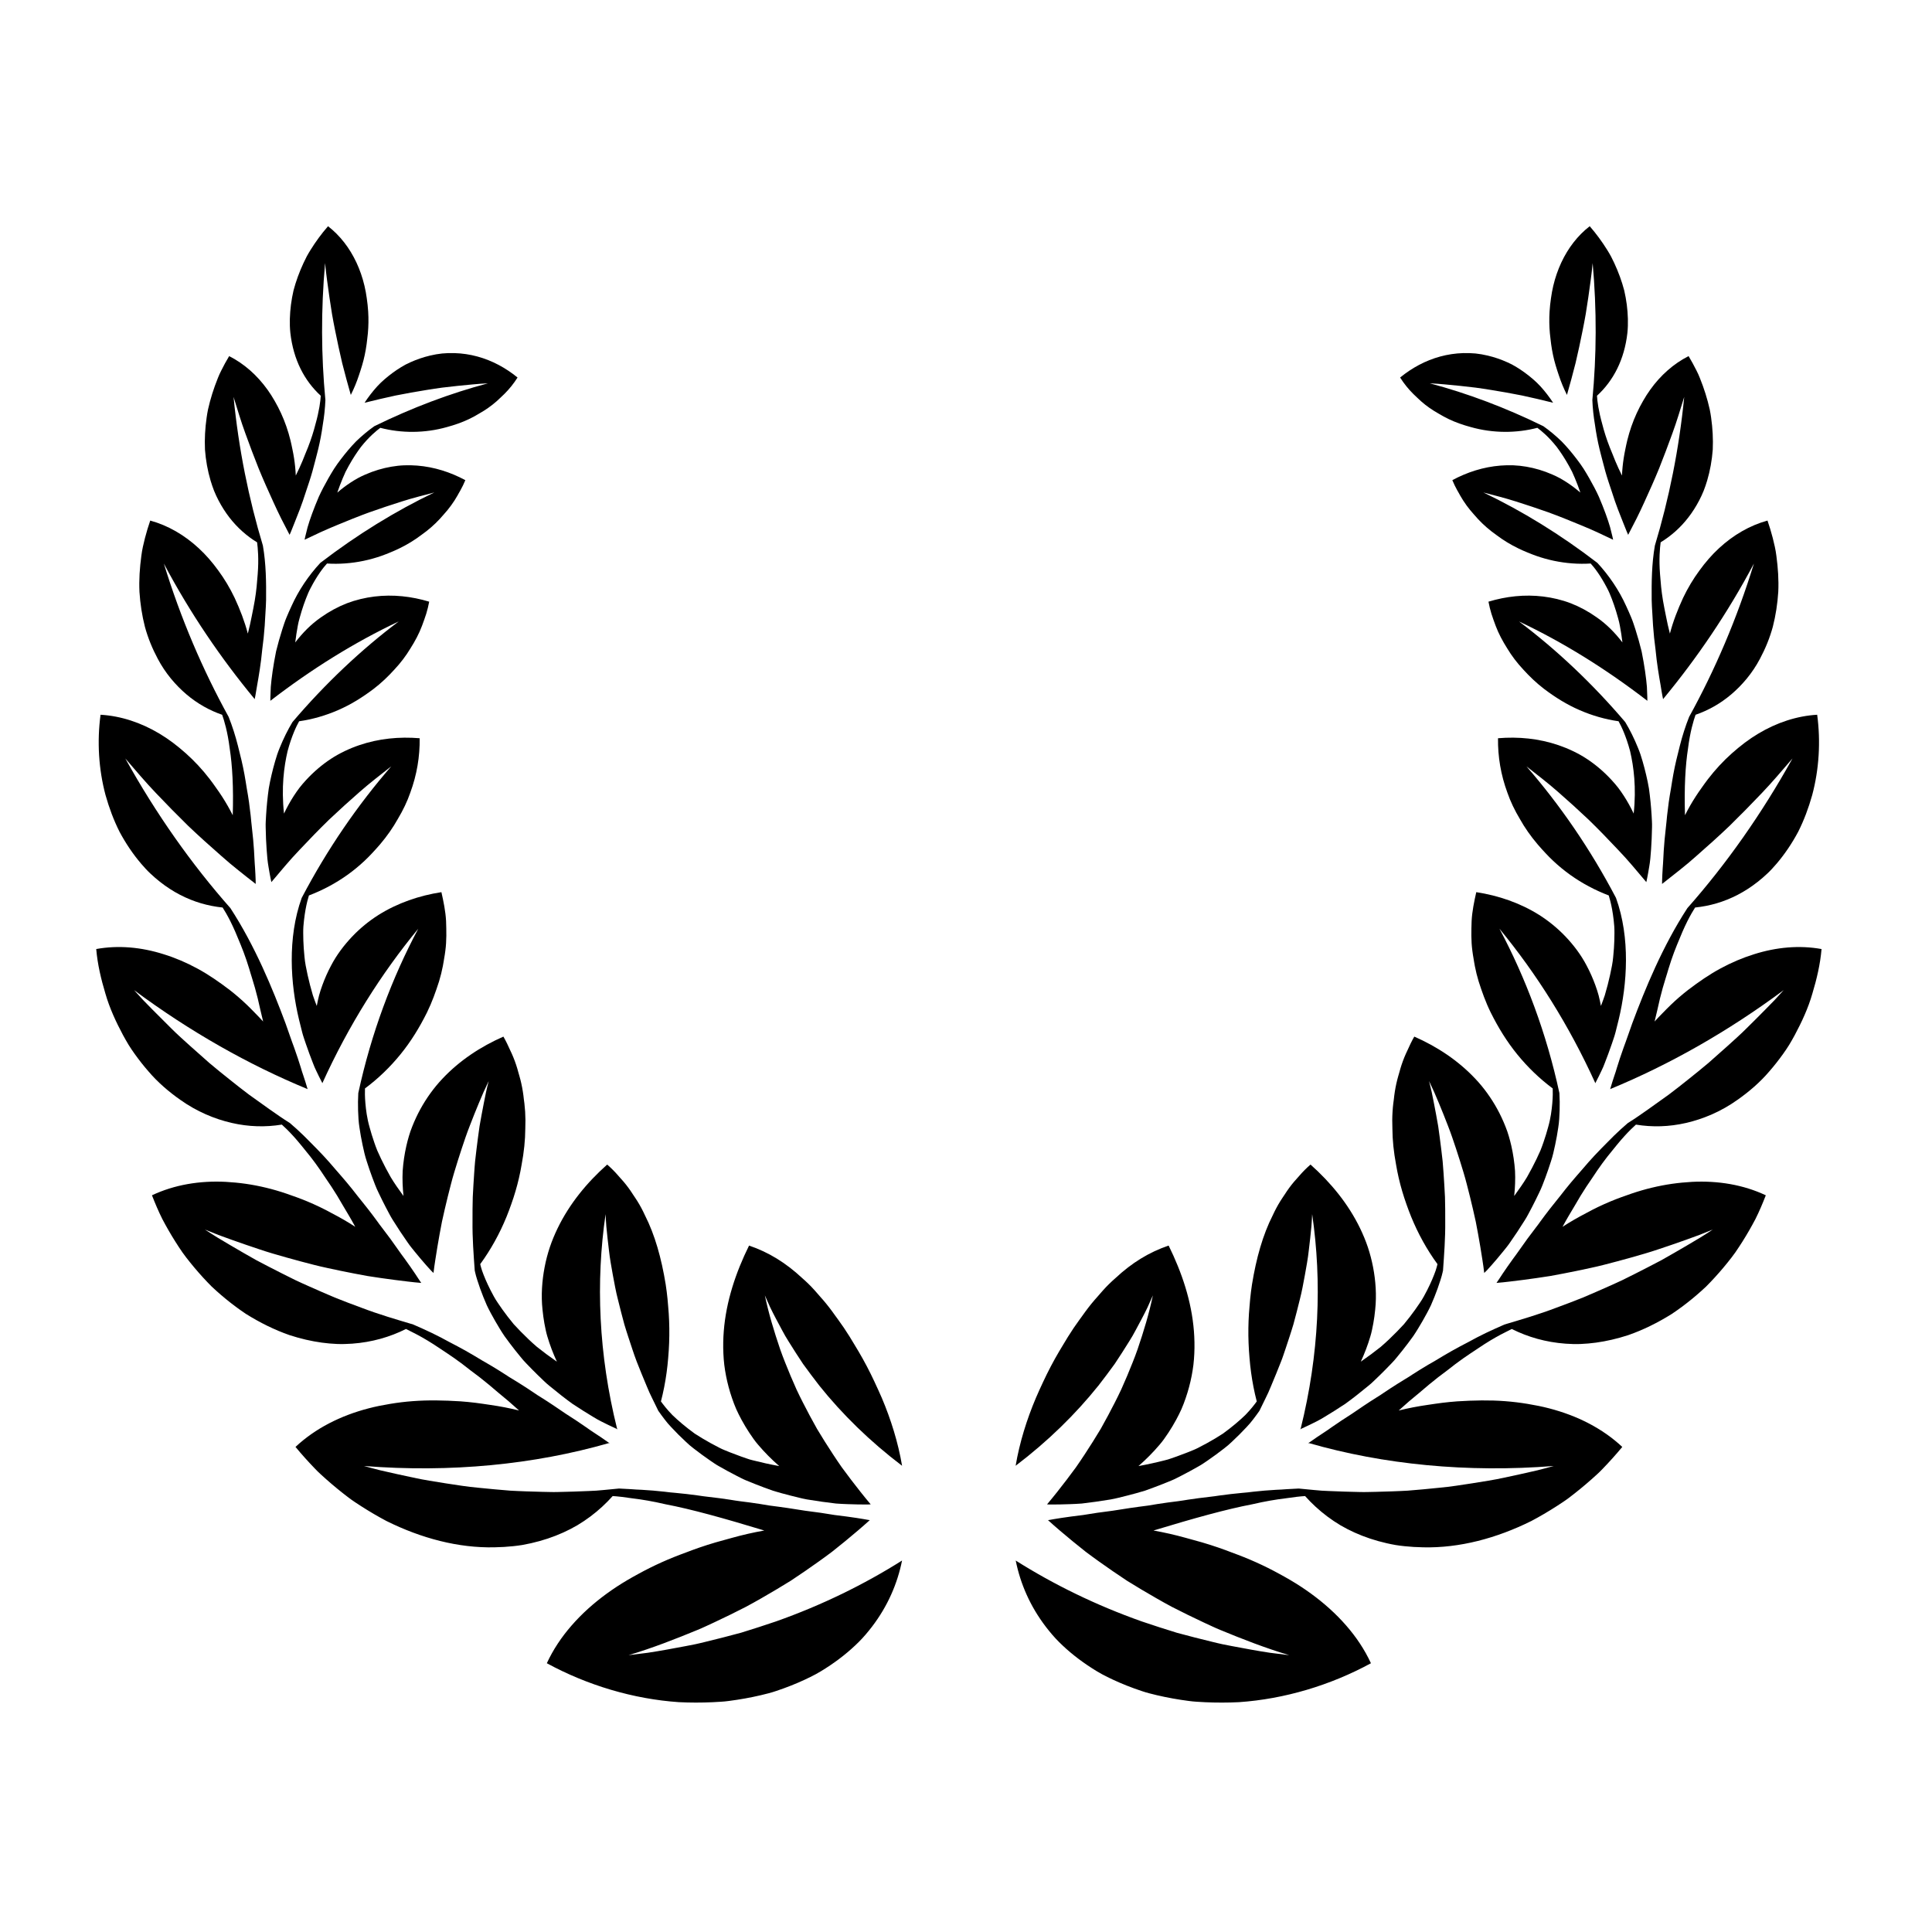
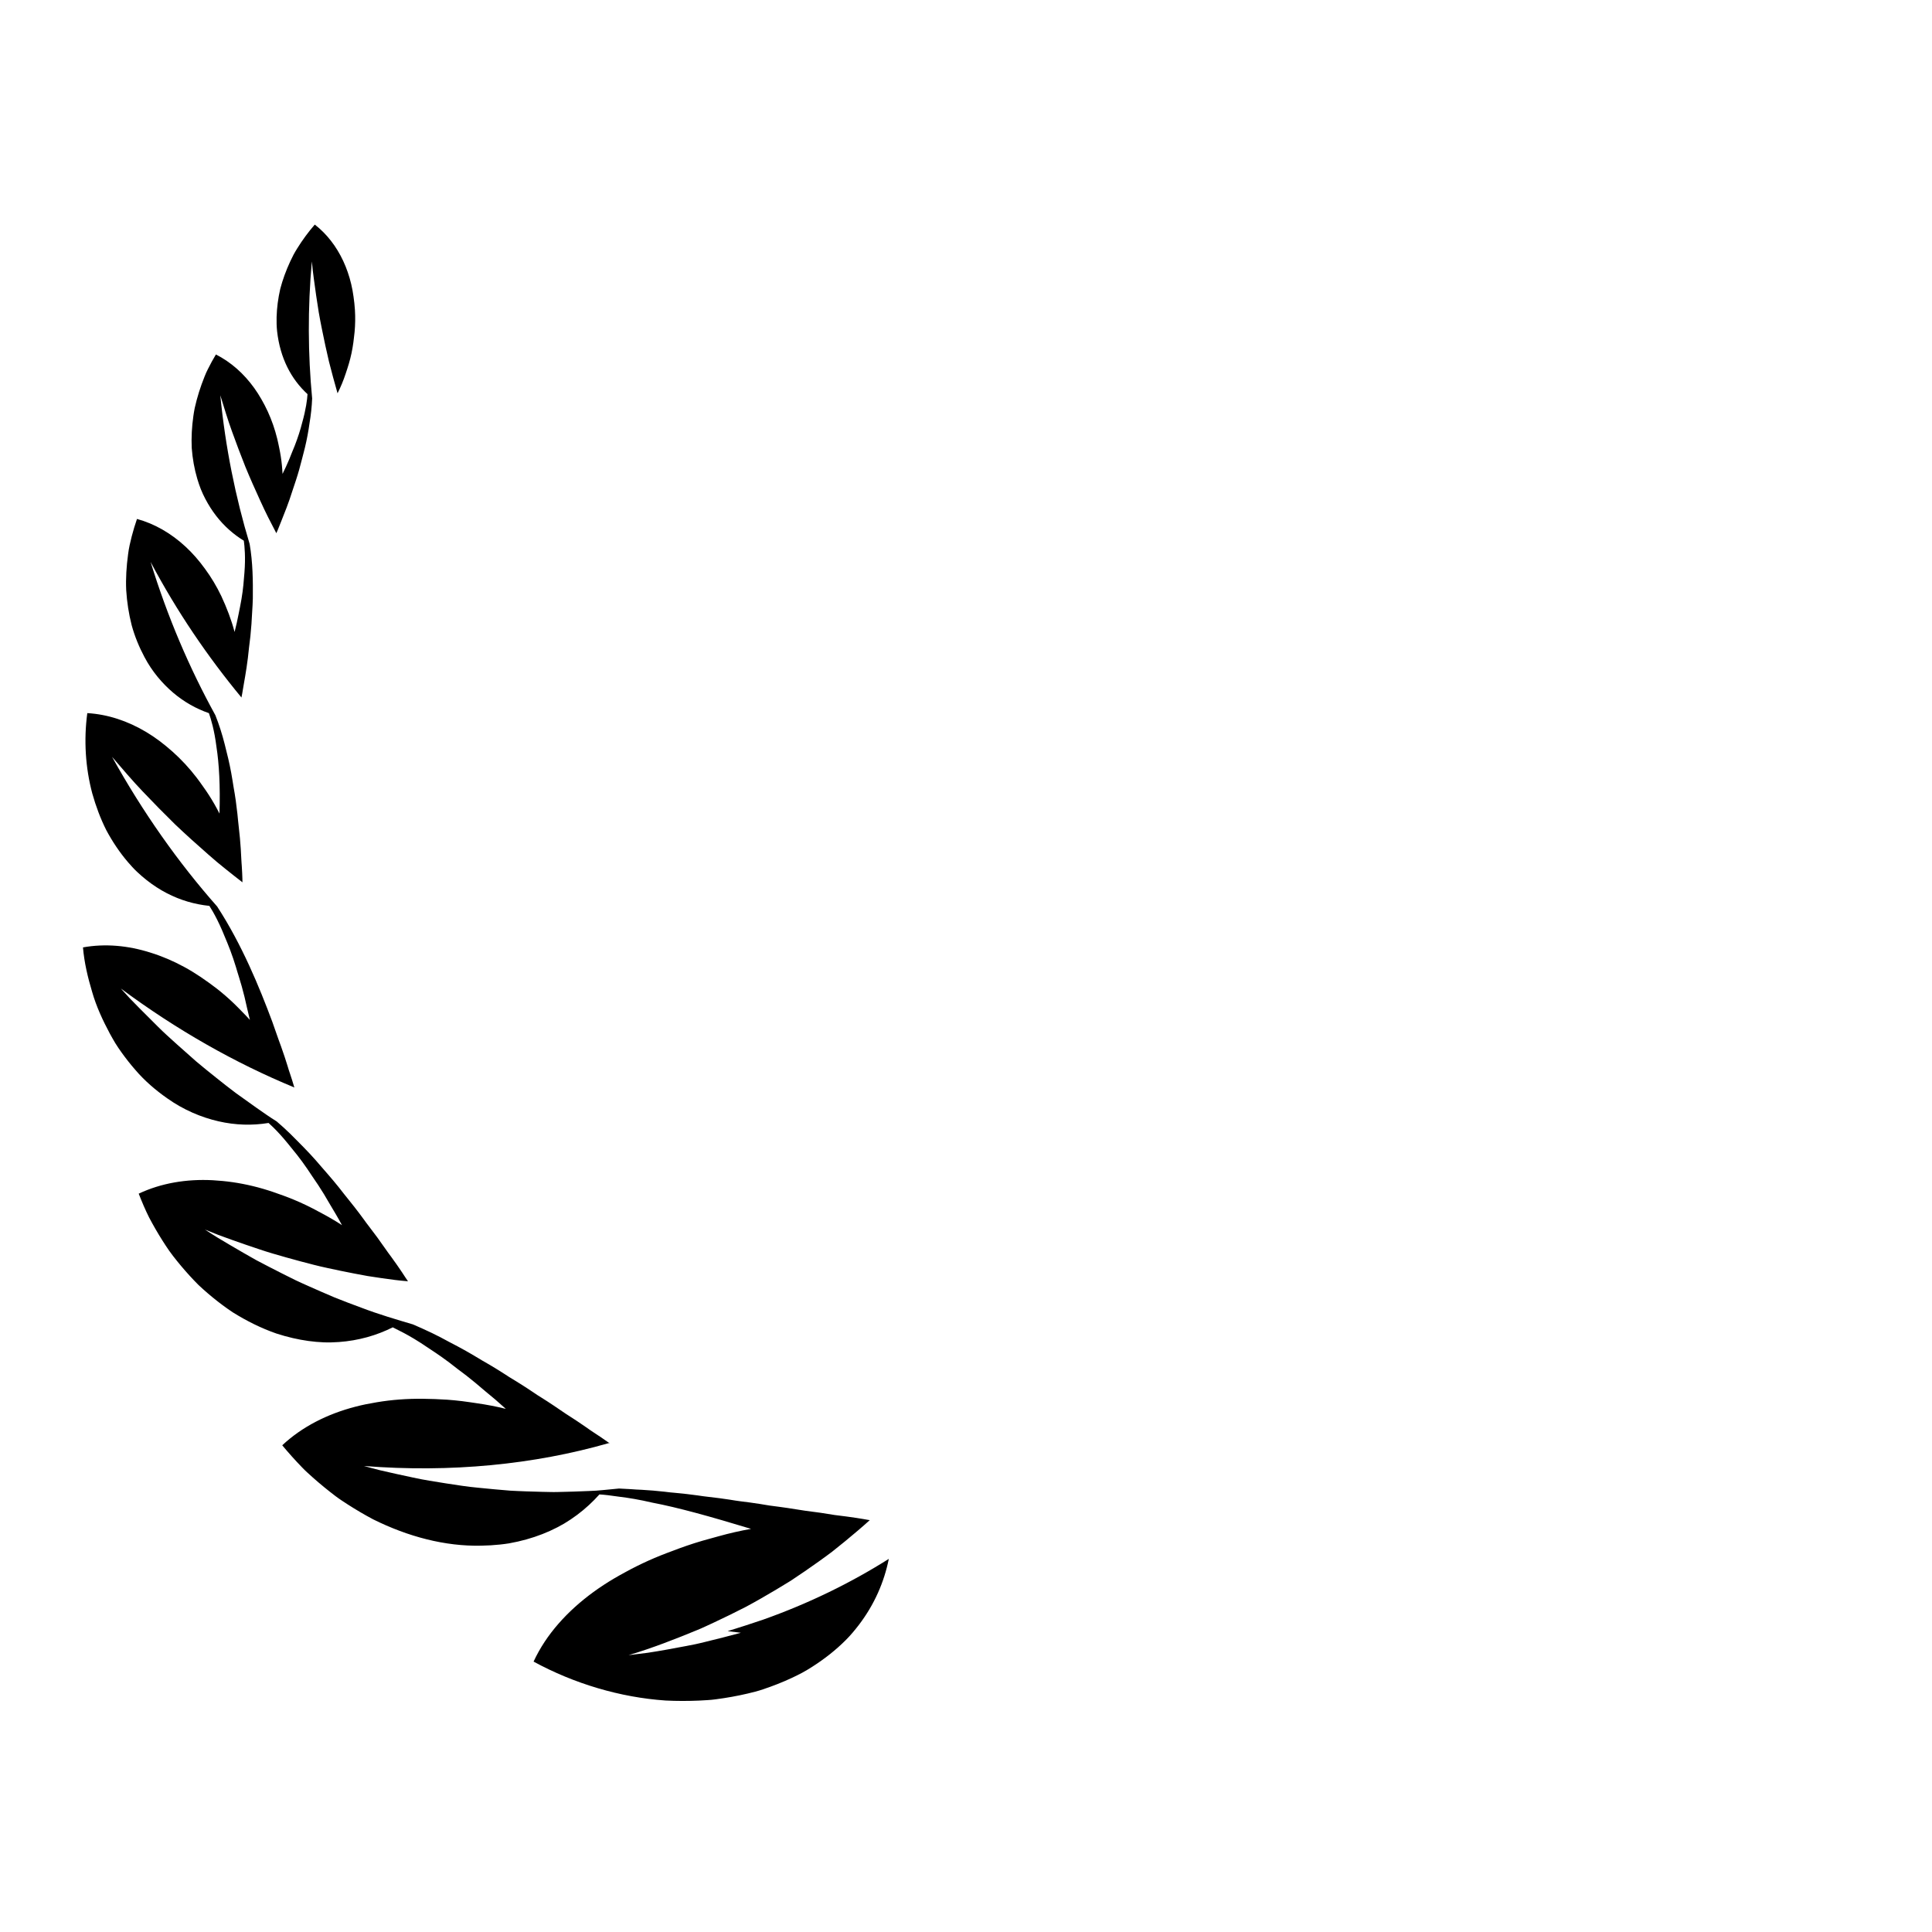
<svg xmlns="http://www.w3.org/2000/svg" fill="#000000" width="800px" height="800px" version="1.1" viewBox="144 144 512 512">
  <g>
-     <path d="m340.34 576.7c-3.141 0.852-6.352 1.676-9.629 2.465-0.816 0.191-1.645 0.406-2.465 0.574l-2.465 0.484c-1.648 0.316-3.316 0.625-5 0.926-1.68 0.289-3.391 0.609-5.086 0.848-1.688 0.223-3.394 0.434-5.113 0.637 6.277-1.867 12.453-4.289 18.285-6.695 0.727-0.293 1.461-0.629 2.191-0.965l2.176-1.008c1.441-0.676 2.863-1.355 4.266-2.043s2.789-1.383 4.156-2.086c1.371-0.723 2.738-1.508 4.082-2.266 2.684-1.535 5.293-3.09 7.828-4.664 2.551-1.684 5.027-3.387 7.426-5.102 1.199-0.863 2.379-1.707 3.539-2.594 1.168-0.922 2.312-1.844 3.441-2.769 2.254-1.859 4.43-3.691 6.531-5.594 0 0-0.145-0.02-0.418-0.059-0.273-0.051-0.68-0.121-1.207-0.215-1.055-0.18-2.59-0.422-4.516-0.68-0.965-0.121-2.027-0.258-3.176-0.402-1.145-0.195-2.375-0.391-3.684-0.582-1.309-0.191-2.695-0.379-4.152-0.555-1.453-0.195-2.957-0.488-4.531-0.707-1.57-0.238-3.207-0.438-4.887-0.664-1.664-0.289-3.387-0.555-5.152-0.801-0.883-0.121-1.777-0.238-2.688-0.344-0.91-0.098-1.801-0.285-2.719-0.414-1.828-0.281-3.703-0.527-5.609-0.738-0.961-0.086-1.902-0.254-2.859-0.383-0.957-0.133-1.922-0.258-2.894-0.367-0.973-0.113-1.957-0.215-2.945-0.305-0.492-0.051-0.996-0.078-1.484-0.137l-1.473-0.176c-1.973-0.223-3.973-0.391-6-0.504l-1.523-0.074c-0.508-0.023-1.004-0.074-1.508-0.105-1.004-0.07-2.016-0.125-3.031-0.16l-4.016 0.387-2.035 0.176-2.012 0.098c-2.691 0.117-5.434 0.207-8.215 0.262-0.703 0.023-1.387 0.012-2.07-0.004l-2.066-0.043-4.184-0.125c-1.402-0.055-2.828-0.102-4.238-0.188l-4.223-0.363-4.269-0.414c-1.43-0.148-2.891-0.289-4.293-0.512-2.836-0.41-5.707-0.859-8.617-1.348-1.469-0.23-2.887-0.527-4.32-0.828l-4.328-0.934-4.379-0.992c-1.457-0.352-2.875-0.754-4.324-1.145 22.965 1.82 45.16-0.391 64.871-6.062l0.223 0.047s-0.039-0.027-0.109-0.078l0.047-0.012-0.199-0.098c-0.352-0.254-1.062-0.758-2.082-1.445-1.012-0.699-2.375-1.523-3.902-2.633-1.551-1.078-3.359-2.293-5.394-3.578-1.988-1.355-4.16-2.848-6.543-4.336-0.297-0.188-0.598-0.371-0.902-0.562-0.293-0.199-0.59-0.398-0.891-0.602-0.602-0.398-1.207-0.805-1.824-1.211-1.238-0.809-2.519-1.617-3.848-2.422-0.328-0.203-0.668-0.395-0.996-0.605-0.324-0.211-0.652-0.426-0.98-0.641-0.66-0.426-1.328-0.852-2.008-1.27-1.359-0.84-2.754-1.672-4.191-2.481-1.406-0.84-2.812-1.707-4.273-2.519-1.453-0.828-2.965-1.605-4.469-2.394-1.477-0.816-2.988-1.602-4.535-2.348-0.773-0.371-1.555-0.734-2.344-1.09s-1.598-0.688-2.367-1.051l-0.191 0.027 0.145-0.078c-4.578-1.359-9.379-2.758-13.965-4.519-2.316-0.863-4.691-1.734-7.019-2.684-2.293-0.973-4.609-1.98-6.945-3.023-1.164-0.523-2.352-1.047-3.504-1.598l-3.43-1.711c-2.297-1.156-4.609-2.352-6.938-3.582-2.254-1.27-4.519-2.574-6.801-3.918l-3.43-2.039c-1.141-0.691-2.227-1.418-3.352-2.141l3.566 1.43 3.641 1.324c2.422 0.863 4.824 1.688 7.207 2.477 2.356 0.805 4.816 1.504 7.227 2.184 2.414 0.68 4.805 1.32 7.176 1.922 1.172 0.309 2.394 0.578 3.602 0.844l3.602 0.766c2.391 0.492 4.758 0.949 7.102 1.371 2.402 0.379 4.785 0.723 7.141 1.027l3.512 0.434c1.164 0.137 2.312 0.273 3.508 0.359l0.062 0.039s-0.066-0.098-0.195-0.289c-0.125-0.191-0.332-0.461-0.562-0.836-0.477-0.742-1.184-1.812-2.102-3.129-0.457-0.66-0.969-1.379-1.531-2.152-0.555-0.777-1.199-1.582-1.801-2.492-1.242-1.793-2.676-3.766-4.281-5.836-0.414-0.512-0.793-1.059-1.191-1.605-0.402-0.543-0.812-1.098-1.227-1.656-0.84-1.113-1.723-2.246-2.648-3.387-0.949-1.125-1.828-2.332-2.785-3.516-0.953-1.188-1.945-2.375-2.981-3.562-1.062-1.168-2.047-2.398-3.113-3.59-1.059-1.195-2.16-2.379-3.305-3.543-1.172-1.148-2.266-2.336-3.445-3.473-1.172-1.141-2.391-2.254-3.652-3.332-1.871-1.16-3.621-2.402-5.418-3.656-1.789-1.258-3.594-2.547-5.402-3.859-1.789-1.324-3.496-2.707-5.262-4.102-1.746-1.402-3.535-2.82-5.262-4.293-1.695-1.48-3.394-2.988-5.102-4.527-1.691-1.543-3.465-3.094-5.07-4.719-1.641-1.617-3.289-3.262-4.938-4.934l-2.477-2.535c-0.801-0.855-1.582-1.727-2.371-2.598 14.793 10.973 30.289 19.754 45.957 26.215l0.02 0.02s-0.004-0.008-0.004-0.016l0.031 0.012-0.062-0.129c-0.074-0.258-0.258-0.895-0.559-1.848-0.156-0.473-0.336-1.027-0.539-1.652-0.105-0.312-0.215-0.641-0.332-0.988-0.105-0.352-0.219-0.719-0.332-1.102-0.473-1.531-1.055-3.312-1.758-5.273-0.336-0.984-0.762-1.996-1.109-3.082-0.363-1.078-0.754-2.199-1.176-3.348-3.426-9.188-8.066-20.484-14.617-30.551-10.32-11.676-19.695-24.969-27.852-39.66 1.348 1.59 2.699 3.152 4.051 4.691 1.355 1.539 2.688 3.051 4.125 4.539 2.828 2.977 5.66 5.856 8.488 8.629 2.914 2.773 5.891 5.445 8.828 8.016l2.207 1.91c0.746 0.629 1.523 1.25 2.285 1.863 1.527 1.23 3.055 2.434 4.578 3.609 0 0 0-1.574-0.172-4.207-0.031-0.66-0.121-1.379-0.141-2.168-0.031-0.785-0.078-1.629-0.137-2.523-0.117-1.789-0.289-3.785-0.547-5.926-0.152-1.07-0.203-2.18-0.34-3.316-0.121-1.141-0.266-2.309-0.434-3.5-0.168-1.191-0.363-2.406-0.59-3.641-0.203-1.234-0.383-2.484-0.621-3.742-0.234-1.262-0.496-2.535-0.797-3.812-0.316-1.273-0.633-2.555-0.949-3.84-0.648-2.562-1.461-5.125-2.461-7.637h-0.004c-6.844-12.414-12.668-25.996-17.152-40.594 6.965 13.152 15.168 25.16 24.039 35.883l0.023 0.102s0.309-1.395 0.668-3.758c0.418-2.359 0.992-5.672 1.359-9.566 0.266-1.934 0.488-4.016 0.641-6.199 0.086-1.09 0.105-2.215 0.195-3.344 0.078-1.129 0.137-2.281 0.168-3.449 0.043-4.688 0-9.551-0.844-14.422-3.742-12.383-6.418-25.574-7.777-39.406 0.492 1.633 0.996 3.25 1.504 4.848 0.508 1.598 1.023 3.18 1.609 4.769 1.141 3.168 2.316 6.269 3.523 9.305 1.246 3.051 2.602 6.059 3.938 8.988 0.688 1.469 1.324 2.902 2.07 4.356 0.73 1.445 1.465 2.875 2.207 4.285 0 0 0.539-1.172 1.309-3.191 0.805-2.012 1.957-4.828 3.012-8.215 0.559-1.684 1.184-3.473 1.719-5.387 0.273-0.953 0.535-1.938 0.781-2.941 0.242-1.004 0.539-2.004 0.777-3.039 0.496-2.059 0.895-4.207 1.199-6.398 0.367-2.16 0.609-4.375 0.695-6.621l-0.012-0.02c-1.105-11.617-1.191-23.738-0.07-36.203 0.125 1.508 0.328 3.043 0.523 4.555 0.199 1.516 0.406 3.016 0.625 4.508 0.219 1.488 0.445 2.965 0.684 4.43 0.246 1.469 0.547 2.957 0.836 4.414 0.59 2.926 1.195 5.785 1.867 8.613 0.727 2.859 1.488 5.668 2.277 8.418 0.84-1.668 1.559-3.402 2.148-5.191 0.602-1.781 1.168-3.566 1.551-5.43 0.195-0.926 0.359-1.867 0.488-2.816 0.066-0.473 0.117-0.957 0.172-1.43 0.062-0.473 0.113-0.945 0.16-1.418 0.176-1.902 0.207-3.844 0.086-5.812-0.07-1.191-0.207-2.371-0.371-3.512-0.152-1.129-0.355-2.238-0.613-3.32-0.512-2.164-1.227-4.227-2.125-6.152-1.801-3.852-4.344-7.16-7.531-9.629-1.719 1.977-3.285 4.106-4.66 6.328-0.34 0.559-0.684 1.113-0.988 1.691-0.301 0.582-0.586 1.168-0.863 1.758-0.551 1.184-1.047 2.383-1.488 3.594s-0.828 2.434-1.148 3.66c-0.285 1.25-0.512 2.504-0.676 3.758-0.316 2.512-0.414 4.996-0.164 7.465 0.801 7.117 3.715 12.691 8.062 16.676-0.078 1.398-0.41 4.016-1.418 7.582-0.457 1.809-1.094 3.848-1.973 6.098-0.219 0.562-0.457 1.137-0.707 1.727-0.23 0.598-0.473 1.211-0.734 1.836-0.523 1.25-1.117 2.551-1.789 3.902-0.07-1.543-0.223-3.094-0.465-4.648-0.121-0.777-0.266-1.559-0.43-2.336-0.164-0.777-0.312-1.543-0.504-2.312-0.625-2.547-1.469-4.965-2.508-7.227-0.516-1.129-1.094-2.227-1.691-3.266-0.59-1.039-1.227-2.035-1.91-2.984-2.727-3.797-6.164-6.863-10.148-8.879-0.754 1.254-1.457 2.535-2.106 3.848l-0.477 0.988-0.422 1.012c-0.273 0.676-0.535 1.359-0.781 2.047-0.492 1.371-0.93 2.762-1.305 4.16-0.188 0.699-0.359 1.398-0.516 2.102-0.148 0.703-0.258 1.422-0.363 2.133-0.41 2.852-0.562 5.699-0.438 8.484 0.211 2.816 0.699 5.57 1.48 8.199 0.281 0.941 0.594 1.852 0.934 2.727 0.344 0.875 0.758 1.73 1.18 2.547 0.852 1.633 1.812 3.133 2.867 4.5 2.113 2.731 4.602 4.926 7.348 6.602 0.203 1.508 0.484 4.414 0.16 8.461-0.098 1.008-0.168 2.106-0.281 3.273-0.117 1.168-0.281 2.406-0.5 3.715-0.109 0.652-0.23 1.324-0.371 2.016-0.141 0.688-0.297 1.395-0.426 2.129-0.281 1.461-0.621 2.992-1.035 4.594-0.84-3.219-2.082-6.414-3.508-9.492-1.242-2.598-2.691-5.012-4.312-7.215-1.586-2.195-3.301-4.172-5.195-5.918-3.769-3.488-8.133-6.035-12.848-7.328-0.523 1.52-0.988 3.062-1.395 4.621-0.398 1.559-0.766 3.129-0.961 4.727-0.43 3.188-0.648 6.383-0.5 9.539 0.203 3.164 0.68 6.273 1.441 9.246 0.809 2.981 1.992 5.84 3.41 8.492 2.016 3.824 4.719 6.977 7.609 9.438 2.91 2.465 6.106 4.246 9.457 5.402 0.535 1.496 1.453 4.516 2.004 8.953 0.691 4.449 1.027 10.297 0.801 17.668-0.836-1.664-1.766-3.297-2.797-4.898-0.516-0.801-1.055-1.59-1.621-2.371-0.547-0.781-1.094-1.551-1.68-2.309-1.941-2.527-4.066-4.805-6.328-6.824-1.145-1.008-2.266-1.949-3.43-2.82-1.164-0.871-2.359-1.676-3.578-2.406-4.887-2.922-10.195-4.684-15.598-5-0.957 7.125-0.5 14.465 1.316 21.277 0.957 3.406 2.18 6.684 3.719 9.746 1.637 3.059 3.547 5.902 5.723 8.453 0.793 0.914 1.559 1.773 2.41 2.57 0.844 0.797 1.699 1.535 2.566 2.219 1.734 1.367 3.512 2.512 5.324 3.453 3.633 1.883 7.367 2.957 11.293 3.371 0.512 0.797 1.242 2.019 2.07 3.672 0.414 0.824 0.852 1.758 1.301 2.797 0.438 1.047 0.91 2.191 1.43 3.434 0.512 1.246 1.023 2.606 1.52 4.07 0.25 0.734 0.496 1.496 0.734 2.285 0.242 0.789 0.461 1.613 0.742 2.449 0.531 1.68 1.039 3.477 1.512 5.398 0.234 0.961 0.465 1.949 0.68 2.973 0.246 1.016 0.508 2.055 0.746 3.133-0.676-0.746-1.371-1.48-2.09-2.199-0.715-0.723-1.398-1.445-2.133-2.144-1.457-1.402-3.008-2.746-4.648-4.023-2.852-2.168-5.613-4.082-8.539-5.664-2.91-1.586-5.902-2.856-8.926-3.793-5.957-1.895-12.043-2.445-17.898-1.387 0.34 4.008 1.273 7.961 2.434 11.809 1.102 3.856 2.816 7.535 4.676 11.012 0.473 0.867 0.957 1.723 1.461 2.559 0.504 0.84 1.082 1.648 1.645 2.449 1.141 1.594 2.344 3.125 3.606 4.57 2.469 2.91 5.418 5.434 8.473 7.574 4.367 3.106 9.066 5.066 13.598 6.109 4.539 1.043 8.973 1.152 13.293 0.445 0.719 0.645 1.781 1.652 3.066 3.066 1.293 1.41 2.75 3.25 4.516 5.438 0.863 1.105 1.754 2.316 2.668 3.648 0.449 0.668 0.91 1.363 1.391 2.078 0.496 0.707 0.996 1.441 1.5 2.211 1.008 1.535 2.027 3.191 3.043 4.984 1.055 1.77 2.184 3.633 3.273 5.66-1.977-1.297-4.07-2.488-6.215-3.606-2.09-1.148-4.277-2.203-6.551-3.148-0.914-0.379-1.828-0.734-2.746-1.07-0.914-0.324-1.816-0.645-2.715-0.961-1.789-0.609-3.586-1.133-5.379-1.566-1.797-0.434-3.59-0.781-5.379-1.039-1.789-0.258-3.574-0.422-5.289-0.52-6.926-0.359-13.645 0.758-19.598 3.559 0.836 2.133 1.723 4.25 2.754 6.305 1.07 2.035 2.219 4.031 3.441 5.969 0.609 0.969 1.238 1.926 1.887 2.863 0.652 0.938 1.375 1.832 2.086 2.727 1.434 1.777 2.93 3.488 4.481 5.113l1.172 1.203c0.41 0.387 0.828 0.77 1.246 1.145 0.836 0.75 1.688 1.48 2.547 2.184 1.723 1.41 3.488 2.723 5.293 3.926 3.738 2.336 7.598 4.246 11.562 5.625 2.926 0.953 5.773 1.605 8.531 1.984 1.379 0.188 2.734 0.309 4.066 0.359 1.328 0.055 2.684 0.004 3.984-0.082 5.223-0.379 9.996-1.75 14.273-3.894 0.484 0.227 1.059 0.543 1.785 0.902 0.723 0.359 1.555 0.797 2.481 1.32 0.926 0.523 1.941 1.133 3.039 1.836 1.105 0.695 2.25 1.527 3.566 2.363 1.293 0.855 2.66 1.816 4.086 2.887 0.715 0.535 1.441 1.102 2.184 1.695 0.773 0.562 1.559 1.156 2.359 1.777 1.609 1.242 3.246 2.629 4.977 4.113 1.777 1.43 3.606 2.992 5.488 4.711-2.488-0.617-5.051-1.117-7.672-1.488-0.66-0.086-1.309-0.188-1.953-0.289-0.648-0.098-1.297-0.184-1.953-0.266-1.309-0.16-2.633-0.289-3.973-0.387-4.394-0.27-8.543-0.359-12.625-0.047-2.039 0.152-4.047 0.395-6.016 0.727-1.965 0.324-3.84 0.695-5.699 1.184-7.41 1.926-14.102 5.297-19.359 10.219 1.664 2.008 3.414 3.957 5.234 5.836 0.891 0.953 1.895 1.816 2.863 2.695 0.98 0.871 1.98 1.723 2.992 2.551 1.012 0.828 2.039 1.637 3.074 2.422 1.039 0.785 2.152 1.492 3.242 2.203 2.195 1.41 4.43 2.719 6.688 3.918 9.25 4.594 19.074 7.195 28.633 6.977 1.715-0.027 3.383-0.129 4.992-0.301 0.805-0.086 1.594-0.188 2.379-0.312 0.793-0.141 1.574-0.301 2.34-0.473 3.062-0.695 5.898-1.648 8.508-2.828 1.305-0.59 2.555-1.234 3.746-1.93 1.211-0.723 2.359-1.496 3.457-2.316 2.191-1.637 4.156-3.457 5.91-5.422 1.223 0.07 3.023 0.273 5.371 0.625 2.379 0.289 5.273 0.762 8.617 1.547 6.82 1.293 15.41 3.684 26.195 6.957-2.84 0.5-5.707 1.152-8.594 1.957-1.453 0.43-2.867 0.766-4.309 1.195-1.434 0.418-2.875 0.875-4.316 1.375-1.156 0.398-2.305 0.82-3.438 1.258-1.125 0.422-2.223 0.82-3.316 1.266-2.18 0.875-4.305 1.832-6.367 2.859-1.031 0.516-2.047 1.047-3.043 1.598-0.992 0.543-1.953 1.066-2.902 1.633-1.898 1.117-3.723 2.312-5.461 3.578-3.477 2.531-6.617 5.348-9.309 8.438-2.68 3.066-4.902 6.394-6.578 10.016 10.766 5.867 22.992 9.496 34.973 10.316 3.012 0.152 6.004 0.145 8.934 0.016 0.734-0.031 1.461-0.074 2.188-0.125 0.723-0.047 1.445-0.105 2.172-0.211 1.449-0.188 2.879-0.41 4.293-0.664 1.41-0.254 2.805-0.543 4.172-0.863 1.371-0.332 2.711-0.648 4.047-1.113 2.66-0.883 5.223-1.895 7.66-3.035 0.953-0.445 1.879-0.906 2.777-1.383 0.898-0.473 1.773-1.027 2.621-1.559 1.691-1.078 3.273-2.207 4.746-3.379 1.473-1.172 2.836-2.391 4.094-3.644 1.258-1.246 2.414-2.637 3.465-3.996 4.207-5.5 6.766-11.457 7.996-17.578-10.027 6.332-21.219 11.824-33.402 16.137-3.035 1.027-6.141 2.039-9.312 3.012z" />
-     <path d="m375.79 510.27c-0.66-1.422-1.348-2.812-2.062-4.172-0.715-1.359-1.453-2.688-2.215-3.977-0.383-0.637-0.77-1.277-1.156-1.922-0.387-0.66-0.781-1.309-1.18-1.949-1.02-1.637-2.051-3.164-3.09-4.574-0.523-0.68-1.031-1.449-1.551-2.141-0.516-0.703-1.035-1.375-1.559-2.019-0.523-0.645-1.051-1.258-1.582-1.844-0.266-0.281-0.527-0.594-0.789-0.906-0.262-0.305-0.523-0.605-0.789-0.898-1.055-1.172-2.129-2.211-3.227-3.164-4.328-4.039-8.887-6.852-14.082-8.617-1.762 3.566-3.293 7.281-4.449 11.078-1.152 3.773-1.938 7.637-2.25 11.574-0.156 1.969-0.195 3.957-0.105 5.957 0.047 0.996 0.117 2.016 0.238 3.004 0.121 0.977 0.277 1.957 0.469 2.938 0.383 1.961 0.906 3.926 1.582 5.891 0.34 0.977 0.707 1.977 1.129 2.934 0.426 0.938 0.895 1.875 1.398 2.805 0.629 1.16 1.312 2.297 2.043 3.41 0.734 1.102 1.504 2.234 2.356 3.203 1.688 1.996 3.559 3.879 5.582 5.644-2.473-0.453-4.809-0.973-7-1.535-0.273-0.07-0.547-0.137-0.816-0.215-0.266-0.09-0.527-0.176-0.789-0.262-0.52-0.18-1.031-0.359-1.539-0.535-1.008-0.359-1.98-0.727-2.914-1.098-0.93-0.383-1.844-0.719-2.688-1.152-0.844-0.43-1.656-0.859-2.43-1.285-1.547-0.859-2.957-1.695-4.227-2.531-2.481-1.805-4.426-3.481-5.902-4.906-1.449-1.488-2.422-2.766-3.043-3.613 0.656-2.523 1.152-5.09 1.504-7.664 0.176-1.289 0.316-2.578 0.418-3.863 0.117-1.316 0.199-2.633 0.25-3.945 0.098-2.625 0.066-5.234-0.102-7.797-0.043-0.641-0.094-1.277-0.152-1.91-0.051-0.648-0.105-1.309-0.168-1.953-0.129-1.297-0.289-2.582-0.484-3.852-1.125-6.957-2.875-13.18-5.496-18.332-0.617-1.352-1.297-2.621-2.047-3.816-0.367-0.605-0.777-1.156-1.16-1.758-0.379-0.598-0.777-1.18-1.191-1.742-0.414-0.562-0.844-1.105-1.293-1.633-0.441-0.535-0.938-1.008-1.379-1.555-0.91-1.055-1.891-2.039-2.945-2.953-5.383 4.785-9.992 10.391-13.141 16.898-0.781 1.621-1.496 3.32-2.066 5.031-0.566 1.703-1.027 3.453-1.371 5.258-0.691 3.602-0.973 7.461-0.559 11.289 0.117 1.191 0.281 2.383 0.488 3.566 0.105 0.594 0.223 1.184 0.352 1.773 0.125 0.594 0.27 1.176 0.441 1.734 0.668 2.266 1.516 4.496 2.527 6.684-1.902-1.312-3.668-2.629-5.293-3.926-1.582-1.352-2.988-2.731-4.289-4.047-0.648-0.66-1.262-1.309-1.848-1.949-0.555-0.672-1.082-1.328-1.578-1.973-0.992-1.289-1.867-2.519-2.641-3.68-0.793-1.141-1.383-2.309-1.926-3.348-0.535-1.051-0.98-2.016-1.352-2.883s-0.668-1.641-0.902-2.312c-0.234-0.668-0.371-1.27-0.488-1.727 2.824-3.859 5.16-8.113 6.965-12.531 0.457-1.109 0.855-2.207 1.266-3.356 0.41-1.148 0.785-2.301 1.125-3.461 0.684-2.32 1.227-4.668 1.617-7.012 0.621-3.32 0.961-6.516 0.973-9.523 0.066-1.551 0.051-3.059-0.039-4.523-0.047-0.734-0.113-1.453-0.195-2.168l-0.141-1.059c-0.035-0.363-0.078-0.723-0.125-1.078-0.184-1.426-0.449-2.809-0.789-4.152-0.164-0.676-0.379-1.32-0.559-1.992-0.176-0.672-0.371-1.332-0.59-1.984-0.434-1.305-0.945-2.566-1.539-3.789-0.559-1.242-1.133-2.484-1.824-3.668-6.019 2.648-11.586 6.305-16.148 11.148-1.152 1.219-2.191 2.481-3.164 3.82-0.973 1.34-1.867 2.754-2.684 4.242-0.816 1.488-1.547 3.051-2.188 4.684-0.16 0.41-0.316 0.824-0.465 1.242-0.141 0.414-0.27 0.828-0.395 1.246-0.25 0.84-0.473 1.695-0.672 2.57-0.496 2.18-0.82 4.402-0.98 6.644-0.109 2.211-0.012 4.418 0.219 6.641-1.254-1.719-2.422-3.371-3.402-5.012-0.945-1.66-1.781-3.266-2.519-4.797-0.367-0.766-0.711-1.512-1.031-2.242-0.305-0.734-0.559-1.473-0.805-2.176-0.488-1.414-0.891-2.742-1.227-3.981-0.707-2.457-0.957-4.637-1.113-6.371-0.148-1.738-0.145-3.055-0.109-3.922 3.422-2.535 6.613-5.602 9.375-8.996 2.769-3.398 5.047-7.098 7.051-11.125 1.363-2.781 2.32-5.504 3.207-8.262 0.414-1.371 0.75-2.727 1.008-4.07 0.137-0.676 0.223-1.336 0.344-2.012 0.121-0.676 0.227-1.348 0.309-2.016 0.359-2.684 0.281-5.273 0.195-7.887-0.141-2.598-0.668-5.121-1.234-7.648-5.863 0.906-11.598 2.852-16.691 6.051-2.504 1.59-4.848 3.496-6.973 5.731-2.113 2.231-4.09 4.812-5.578 7.672-0.898 1.68-1.668 3.426-2.32 5.219-0.32 0.895-0.637 1.812-0.871 2.723-0.23 0.91-0.43 1.828-0.602 2.758-0.367-0.961-0.723-1.898-1.031-2.824-0.277-0.934-0.531-1.848-0.762-2.742-0.461-1.789-0.836-3.492-1.137-5.106-0.164-0.805-0.246-1.598-0.328-2.367-0.078-0.77-0.141-1.512-0.191-2.234-0.098-1.441-0.141-2.785-0.141-4.023 0.008-0.621-0.004-1.215 0.047-1.789 0.047-0.574 0.098-1.125 0.16-1.645 0.117-1.047 0.262-1.984 0.41-2.82 0.301-1.668 0.641-2.914 0.898-3.731 3.586-1.367 7.055-3.199 10.207-5.457 1.578-1.129 3.086-2.367 4.516-3.711 0.715-0.672 1.41-1.371 2.082-2.098 0.664-0.727 1.383-1.488 2.039-2.269 1.855-2.184 3.422-4.43 4.699-6.715 1.375-2.293 2.504-4.633 3.32-6.996 1.742-4.731 2.547-9.566 2.484-14.418-5.391-0.453-10.844 0.07-16.023 1.84-1.297 0.441-2.574 0.961-3.828 1.562-1.254 0.602-2.5 1.281-3.652 2.047-2.336 1.535-4.547 3.402-6.59 5.617-0.609 0.664-1.211 1.352-1.758 2.059-0.531 0.707-1.039 1.434-1.52 2.176-0.961 1.488-1.82 3.047-2.582 4.664-0.746-6.914-0.004-12.469 0.945-16.535 1.086-4.066 2.356-6.672 3.062-7.93 3.527-0.504 7.016-1.508 10.336-2.957 3.34-1.445 6.402-3.352 9.418-5.629 2.066-1.582 3.844-3.297 5.465-5.086 1.668-1.781 3.094-3.656 4.269-5.613 1.234-1.945 2.309-3.945 3.086-6.031 0.371-1.047 0.785-2.086 1.105-3.144 0.324-1.059 0.59-2.137 0.793-3.231-4.68-1.414-9.598-1.965-14.508-1.363-2.449 0.301-4.922 0.883-7.305 1.789-2.352 0.918-4.652 2.156-6.871 3.727-2.68 1.855-4.875 4.125-6.816 6.648 0.184-1.547 0.414-3.012 0.672-4.391 0.117-0.691 0.289-1.352 0.465-1.992 0.172-0.641 0.352-1.258 0.535-1.855 0.367-1.195 0.754-2.305 1.148-3.328 0.391-1.027 0.789-1.969 1.242-2.816 1.758-3.398 3.406-5.504 4.356-6.531 3.223 0.203 6.504-0.043 9.719-0.715 1.605-0.336 3.199-0.781 4.758-1.332 0.785-0.273 1.539-0.582 2.324-0.902 0.785-0.32 1.562-0.664 2.328-1.035 2.144-1.039 4.094-2.234 5.844-3.562 1.836-1.293 3.473-2.715 4.906-4.262 0.363-0.383 0.695-0.781 1.043-1.176 0.355-0.391 0.699-0.785 1.027-1.191 0.66-0.809 1.266-1.645 1.824-2.508 0.277-0.434 0.543-0.871 0.797-1.316l0.371-0.672 0.383-0.664c0.496-0.891 0.945-1.809 1.336-2.754-3.93-2.117-8.242-3.504-12.766-3.863-1.129-0.09-2.273-0.117-3.426-0.074-1.148 0.043-2.273 0.172-3.418 0.367-2.281 0.391-4.582 1.07-6.867 2.066-0.688 0.305-1.379 0.621-2.027 0.98-0.645 0.359-1.273 0.742-1.891 1.145-1.234 0.809-2.414 1.703-3.535 2.672 0.457-1.348 0.941-2.609 1.434-3.789 0.246-0.59 0.496-1.16 0.75-1.711 0.273-0.539 0.551-1.059 0.828-1.555 1.109-1.996 2.223-3.672 3.262-5.059 2.176-2.731 4.094-4.285 5.121-5.051 5.547 1.453 11.777 1.465 17.613-0.188 2.074-0.559 4.066-1.254 5.875-2.121 0.906-0.434 1.777-0.902 2.609-1.41 0.863-0.484 1.695-1 2.484-1.555 0.789-0.555 1.539-1.145 2.246-1.766 0.355-0.312 0.699-0.633 1.031-0.961 0.34-0.324 0.691-0.641 1.02-0.973 1.328-1.32 2.496-2.777 3.492-4.356-3.125-2.551-6.707-4.5-10.629-5.566-1.961-0.535-4.012-0.848-6.125-0.906-1.059-0.031-2.133 0-3.223 0.102-1.074 0.109-2.141 0.301-3.227 0.559-1.789 0.422-3.527 1.023-5.199 1.773-0.418 0.188-0.832 0.387-1.242 0.594-0.402 0.211-0.789 0.441-1.176 0.676-0.773 0.469-1.527 0.977-2.262 1.512-1.457 1.082-2.879 2.266-4.113 3.609-1.223 1.352-2.344 2.805-3.348 4.336 2.777-0.695 5.527-1.336 8.242-1.922 2.766-0.555 5.535-1.035 8.246-1.477 1.363-0.215 2.695-0.434 4.059-0.609 1.375-0.168 2.738-0.324 4.094-0.465 1.355-0.145 2.699-0.273 4.035-0.391 1.336-0.117 2.648-0.23 4.012-0.285-9.973 2.652-20.059 6.438-30.039 11.332h-0.02c-1.719 1.207-3.348 2.578-4.871 4.047-1.469 1.5-2.805 3.113-4.055 4.754-0.613 0.824-1.238 1.645-1.77 2.492-0.531 0.848-1.039 1.699-1.52 2.543-0.945 1.684-1.832 3.328-2.547 4.918-1.363 3.199-2.383 6.023-2.969 8.066-0.551 2.059-0.793 3.297-0.793 3.297 1.422-0.684 2.836-1.352 4.242-2 1.395-0.656 2.883-1.258 4.309-1.863 2.887-1.195 5.707-2.34 8.574-3.387 2.906-1.027 5.785-1.992 8.629-2.887 1.406-0.457 2.867-0.863 4.316-1.258 1.445-0.395 2.883-0.773 4.312-1.133-10.285 4.922-20.445 11.168-30.211 18.664-3.109 3.344-5.773 7.301-7.621 11.418-0.48 1.023-0.934 2.055-1.359 3.078-0.434 1.023-0.746 2.062-1.086 3.078-0.652 2.035-1.199 4.019-1.66 5.887-0.758 3.766-1.207 7.051-1.398 9.395-0.133 2.352-0.117 3.75-0.117 3.75l0.043-0.094c10.945-8.422 22.27-15.473 33.973-20.996-9.93 7.477-19.41 16.406-28.141 26.648h-0.004c-1.293 2.144-2.406 4.434-3.367 6.789-0.234 0.59-0.484 1.184-0.676 1.781-0.195 0.598-0.379 1.199-0.555 1.801-0.352 1.207-0.668 2.422-0.953 3.633-0.277 1.215-0.551 2.426-0.742 3.625-0.168 1.203-0.312 2.391-0.426 3.562-0.117 1.172-0.207 2.324-0.277 3.449-0.055 1.125-0.152 2.223-0.113 3.277 0.031 2.117 0.125 4.086 0.25 5.848 0.062 0.883 0.129 1.711 0.203 2.481 0.059 0.77 0.199 1.477 0.293 2.117 0.414 2.566 0.762 4.07 0.762 4.07 1.227-1.477 2.453-2.922 3.684-4.348 0.621-0.711 1.223-1.418 1.855-2.117l1.938-2.086c2.594-2.758 5.16-5.41 7.789-7.969 2.711-2.562 5.426-5.023 8.129-7.383 1.328-1.18 2.758-2.336 4.164-3.465s2.812-2.234 4.219-3.316c-8.863 10.207-16.93 21.883-23.742 34.875-3.828 10.629-2.961 22.836-0.727 32.168 0.273 1.172 0.559 2.301 0.844 3.387 0.273 1.09 0.656 2.098 0.973 3.07 0.664 1.941 1.309 3.668 1.887 5.133 0.145 0.367 0.285 0.715 0.418 1.051 0.141 0.332 0.293 0.641 0.43 0.934 0.281 0.582 0.527 1.098 0.742 1.543 0.434 0.879 0.738 1.457 0.859 1.688l0.043 0.133 0.012-0.031c0.004 0.008 0.008 0.016 0.008 0.016v-0.027c6.938-15.281 15.578-28.984 25.402-40.906-6.957 13.062-12.469 27.707-15.891 43.562-0.086 1.516-0.102 3.047-0.055 4.582 0.051 1.535 0.125 3.094 0.371 4.594 0.219 1.512 0.492 3.019 0.809 4.519 0.32 1.496 0.648 3 1.129 4.422 0.453 1.434 0.941 2.852 1.457 4.238 0.52 1.383 1.023 2.766 1.66 4.039 0.609 1.289 1.234 2.547 1.863 3.762 0.32 0.605 0.637 1.203 0.945 1.789 0.316 0.586 0.625 1.164 0.977 1.703 1.359 2.184 2.691 4.176 3.926 5.934 0.598 0.891 1.258 1.66 1.844 2.398 0.594 0.73 1.148 1.398 1.66 2 1.02 1.203 1.855 2.137 2.438 2.773 0.285 0.324 0.535 0.547 0.695 0.703 0.164 0.156 0.246 0.238 0.246 0.238l-0.027-0.066c0.121-1.133 0.301-2.297 0.477-3.445l0.547-3.422c0.379-2.266 0.781-4.492 1.211-6.688 0.488-2.238 1-4.445 1.535-6.613l0.82-3.227c0.281-1.066 0.555-2.117 0.887-3.195 0.641-2.141 1.301-4.242 1.984-6.305 0.684-2.066 1.359-4.078 2.168-6.125 0.781-2.031 1.578-4.027 2.394-5.981l1.238-2.906 1.355-2.906c-0.238 0.973-0.504 1.977-0.707 2.953l-0.594 2.949c-0.387 1.984-0.766 4.004-1.121 6.059-0.285 2.008-0.559 4.047-0.809 6.125l-0.367 3.144c-0.102 1.047-0.164 2.074-0.242 3.125-0.145 2.094-0.273 4.227-0.379 6.391-0.074 2.141-0.062 4.262-0.066 6.445-0.051 4.406 0.281 8.699 0.602 13.219l0.102-0.129-0.062 0.184c0.164 0.785 0.391 1.523 0.625 2.273 0.234 0.746 0.484 1.492 0.75 2.234 0.531 1.488 1.125 2.961 1.766 4.422 0.672 1.434 1.438 2.805 2.219 4.18 0.793 1.363 1.602 2.731 2.484 4.027 0.91 1.266 1.848 2.504 2.801 3.711 0.477 0.605 0.961 1.199 1.445 1.785 0.246 0.293 0.488 0.586 0.73 0.875 0.25 0.285 0.512 0.551 0.766 0.824 1.031 1.082 2.066 2.133 3.098 3.141 0.52 0.5 1.035 0.996 1.543 1.484 0.258 0.242 0.508 0.488 0.77 0.719 0.266 0.223 0.531 0.445 0.793 0.664 2.113 1.742 4.144 3.352 6.062 4.727 1.969 1.305 3.781 2.441 5.367 3.394 1.566 0.984 2.988 1.637 4.066 2.172 1.082 0.523 1.852 0.875 2.238 1.047l0.18 0.121-0.012-0.047c0.078 0.035 0.121 0.051 0.121 0.051l-0.148-0.168c-4.906-19.699-5.664-38.914-3.039-56.836 0.059 1.059 0.105 2.156 0.195 3.215l0.324 3.172 0.375 3.234c0.133 1.09 0.266 2.195 0.457 3.246 0.359 2.129 0.754 4.301 1.188 6.512 0.203 1.125 0.469 2.176 0.734 3.258l0.82 3.266 0.879 3.32c0.32 1.09 0.668 2.156 1.02 3.246l1.086 3.289 0.566 1.664c0.191 0.559 0.387 1.117 0.602 1.645 0.844 2.148 1.73 4.332 2.664 6.543l0.711 1.664 0.766 1.602 1.582 3.238c0.52 0.746 1.062 1.484 1.621 2.211 0.281 0.359 0.562 0.734 0.859 1.078l0.91 1.008c1.23 1.336 2.531 2.629 3.887 3.887l1.023 0.934c0.348 0.305 0.707 0.574 1.066 0.859 0.719 0.562 1.449 1.113 2.188 1.652 0.738 0.539 1.488 1.07 2.242 1.59 0.758 0.516 1.508 1.047 2.301 1.477 1.566 0.902 3.148 1.758 4.738 2.57 0.797 0.395 1.582 0.832 2.391 1.16 0.805 0.34 1.613 0.664 2.414 0.98 1.602 0.633 3.191 1.227 4.754 1.777 1.574 0.488 3.129 0.891 4.633 1.281 1.508 0.371 2.961 0.766 4.375 1.023 1.418 0.234 2.773 0.441 4.059 0.621s2.496 0.336 3.625 0.465c1.133 0.094 2.184 0.121 3.137 0.164 1.906 0.07 3.422 0.09 4.457 0.09 0.52-0.004 0.918-0.008 1.191-0.008 0.27-0.012 0.414-0.027 0.414-0.027-1.824-2.16-3.566-4.383-5.231-6.562-0.832-1.094-1.645-2.184-2.438-3.269-0.789-1.121-1.555-2.277-2.305-3.41-1.496-2.273-2.914-4.531-4.258-6.777-1.324-2.352-2.57-4.684-3.742-6.992-0.582-1.16-1.156-2.289-1.695-3.461-0.535-1.195-1.055-2.387-1.555-3.57s-0.98-2.359-1.441-3.531l-0.68-1.75c-0.223-0.578-0.441-1.156-0.645-1.77-1.645-4.856-3.043-9.441-4.055-14.289 0.445 1.027 0.91 2.066 1.387 3.113 0.48 1.031 1 1.996 1.523 3.012 0.527 1.008 1.066 2.019 1.625 3.047l0.848 1.543c0.289 0.512 0.594 0.98 0.895 1.473 1.211 1.957 2.488 3.949 3.836 5.969 1.371 1.898 2.812 3.816 4.32 5.762 6.07 7.59 13.402 14.766 21.93 21.238-1.051-6.188-2.953-12.27-5.363-17.961-0.609-1.43-1.25-2.781-1.91-4.211z" />
-     <path d="m435.09 511.21c1.508-1.945 2.949-3.863 4.32-5.762 1.348-2.019 2.625-4.008 3.836-5.969 0.301-0.496 0.605-0.965 0.895-1.473l0.848-1.543c0.559-1.023 1.102-2.039 1.625-3.047 0.523-1.016 1.043-1.98 1.523-3.012 0.477-1.047 0.941-2.086 1.387-3.113-1.008 4.852-2.406 9.438-4.055 14.289-0.203 0.613-0.422 1.191-0.645 1.77l-0.68 1.75c-0.461 1.168-0.945 2.348-1.441 3.531-0.5 1.184-1.016 2.375-1.555 3.57-0.543 1.176-1.113 2.301-1.695 3.461-1.172 2.309-2.418 4.641-3.742 6.992-1.34 2.242-2.762 4.5-4.258 6.777-0.75 1.133-1.516 2.289-2.305 3.41-0.793 1.086-1.605 2.18-2.438 3.269-1.664 2.176-3.406 4.402-5.231 6.562 0 0 0.141 0.016 0.414 0.027 0.27 0.004 0.672 0.004 1.191 0.008 1.039 0 2.555-0.016 4.457-0.09 0.953-0.043 2.004-0.07 3.137-0.164 1.129-0.133 2.34-0.285 3.625-0.465 1.285-0.18 2.641-0.387 4.059-0.621 1.414-0.254 2.867-0.648 4.375-1.023 1.504-0.391 3.059-0.793 4.633-1.281 1.559-0.551 3.148-1.145 4.754-1.777 0.801-0.316 1.605-0.645 2.414-0.98 0.809-0.328 1.59-0.766 2.391-1.16 1.586-0.812 3.172-1.672 4.738-2.57 0.789-0.43 1.543-0.965 2.301-1.477 0.754-0.52 1.504-1.051 2.242-1.59 0.738-0.539 1.469-1.094 2.188-1.652 0.359-0.285 0.719-0.555 1.066-0.859l1.023-0.934c1.352-1.258 2.652-2.551 3.887-3.887l0.91-1.008c0.297-0.344 0.578-0.715 0.859-1.078 0.559-0.727 1.102-1.465 1.621-2.211l1.582-3.238 0.766-1.602 0.711-1.664c0.934-2.211 1.82-4.394 2.664-6.543 0.215-0.527 0.41-1.086 0.602-1.645l0.566-1.664 1.086-3.289c0.348-1.094 0.699-2.156 1.02-3.246l0.879-3.32 0.82-3.266c0.262-1.082 0.527-2.133 0.734-3.258 0.434-2.207 0.828-4.379 1.188-6.512 0.191-1.047 0.324-2.156 0.457-3.246l0.375-3.234 0.324-3.172c0.094-1.059 0.137-2.156 0.195-3.215 2.625 17.922 1.867 37.137-3.039 56.836l-0.148 0.168s0.043-0.02 0.121-0.051l-0.012 0.047 0.18-0.121c0.387-0.172 1.156-0.523 2.238-1.047 1.078-0.535 2.5-1.188 4.066-2.172 1.582-0.953 3.398-2.086 5.367-3.394 1.918-1.375 3.949-2.984 6.062-4.727 0.262-0.219 0.527-0.441 0.793-0.664 0.262-0.23 0.512-0.477 0.77-0.719 0.508-0.488 1.023-0.984 1.543-1.484 1.031-1.012 2.066-2.059 3.098-3.141 0.254-0.273 0.52-0.539 0.766-0.824 0.242-0.289 0.484-0.582 0.73-0.875 0.484-0.586 0.969-1.184 1.445-1.785 0.957-1.207 1.895-2.445 2.801-3.711 0.883-1.297 1.691-2.664 2.484-4.027 0.781-1.375 1.547-2.75 2.219-4.18 0.645-1.461 1.234-2.938 1.766-4.422 0.266-0.742 0.516-1.488 0.75-2.234 0.234-0.75 0.461-1.488 0.625-2.273l-0.062-0.184 0.102 0.129c0.32-4.519 0.648-8.809 0.602-13.219-0.004-2.184 0.008-4.305-0.066-6.445-0.105-2.164-0.234-4.293-0.379-6.391-0.078-1.051-0.141-2.078-0.242-3.125l-0.367-3.144c-0.254-2.078-0.523-4.121-0.809-6.125-0.355-2.055-0.734-4.074-1.121-6.059l-0.594-2.949c-0.207-0.977-0.473-1.977-0.707-2.953l1.355 2.906 1.238 2.906c0.816 1.957 1.613 3.949 2.394 5.981 0.809 2.051 1.48 4.059 2.164 6.125 0.68 2.066 1.344 4.168 1.984 6.305 0.332 1.078 0.605 2.129 0.887 3.195l0.82 3.227c0.535 2.168 1.047 4.371 1.535 6.613 0.43 2.195 0.832 4.422 1.211 6.688l0.547 3.422c0.176 1.148 0.355 2.316 0.477 3.445l-0.027 0.066s0.086-0.082 0.246-0.238c0.16-0.16 0.41-0.383 0.695-0.703 0.582-0.637 1.418-1.57 2.438-2.773 0.512-0.602 1.066-1.27 1.656-2 0.586-0.734 1.246-1.504 1.844-2.398 1.234-1.758 2.566-3.75 3.926-5.934 0.352-0.539 0.66-1.117 0.977-1.703 0.312-0.586 0.625-1.184 0.945-1.789 0.629-1.215 1.254-2.473 1.863-3.762 0.637-1.273 1.141-2.656 1.66-4.039 0.512-1.387 1.004-2.805 1.457-4.238 0.48-1.422 0.809-2.926 1.129-4.422 0.316-1.5 0.59-3.008 0.809-4.519 0.246-1.5 0.32-3.059 0.371-4.594 0.047-1.539 0.027-3.066-0.059-4.582-3.418-15.855-8.934-30.5-15.891-43.562 9.824 11.922 18.465 25.625 25.402 40.906v0.027s0.004-0.008 0.008-0.016l0.012 0.031 0.043-0.133c0.121-0.23 0.426-0.809 0.859-1.688 0.211-0.441 0.461-0.957 0.742-1.543 0.137-0.293 0.285-0.602 0.43-0.934 0.133-0.332 0.273-0.684 0.418-1.051 0.578-1.465 1.223-3.195 1.887-5.133 0.316-0.973 0.699-1.984 0.973-3.07 0.285-1.086 0.57-2.215 0.844-3.387 2.234-9.332 3.102-21.539-0.727-32.168-6.809-12.992-14.879-24.668-23.742-34.875 1.402 1.078 2.809 2.184 4.219 3.316 1.406 1.129 2.836 2.285 4.164 3.465 2.707 2.359 5.418 4.82 8.129 7.383 2.629 2.555 5.195 5.211 7.789 7.969l1.938 2.086c0.637 0.699 1.238 1.406 1.855 2.117 1.23 1.422 2.457 2.871 3.684 4.348 0 0 0.348-1.504 0.762-4.07 0.094-0.641 0.234-1.348 0.293-2.117 0.07-0.77 0.141-1.598 0.203-2.481 0.121-1.762 0.215-3.734 0.25-5.848 0.039-1.055-0.059-2.156-0.113-3.277-0.07-1.125-0.16-2.277-0.277-3.449s-0.258-2.363-0.426-3.562c-0.188-1.199-0.465-2.414-0.742-3.625-0.285-1.215-0.602-2.426-0.953-3.633-0.176-0.602-0.363-1.203-0.555-1.801-0.191-0.598-0.441-1.191-0.676-1.781-0.957-2.359-2.074-4.644-3.367-6.789h-0.004c-8.73-10.246-18.211-19.176-28.141-26.648 11.703 5.523 23.027 12.574 33.973 20.996l0.043 0.094s0.016-1.398-0.117-3.75c-0.191-2.344-0.641-5.633-1.398-9.395-0.461-1.867-1.008-3.852-1.66-5.887-0.34-1.016-0.652-2.055-1.086-3.078-0.426-1.023-0.879-2.055-1.359-3.078-1.848-4.117-4.516-8.074-7.621-11.418-9.762-7.5-19.922-13.746-30.211-18.664 1.43 0.359 2.867 0.738 4.312 1.133 1.449 0.395 2.91 0.801 4.316 1.258 2.844 0.895 5.723 1.855 8.629 2.887 2.867 1.047 5.688 2.191 8.574 3.387 1.426 0.605 2.914 1.207 4.309 1.863 1.41 0.648 2.824 1.316 4.242 2 0 0-0.242-1.242-0.793-3.297-0.586-2.043-1.605-4.867-2.969-8.066-0.711-1.59-1.602-3.234-2.551-4.922-0.48-0.844-0.984-1.691-1.52-2.543-0.531-0.852-1.156-1.668-1.77-2.492-1.25-1.641-2.586-3.254-4.055-4.754-1.527-1.469-3.152-2.84-4.871-4.047h-0.02c-9.98-4.894-20.066-8.684-30.039-11.332 1.363 0.055 2.676 0.168 4.012 0.285 1.336 0.117 2.68 0.246 4.035 0.391 1.355 0.141 2.719 0.297 4.094 0.465 1.367 0.176 2.695 0.395 4.059 0.609 2.711 0.441 5.481 0.918 8.246 1.477 2.715 0.586 5.465 1.227 8.242 1.922-1.004-1.531-2.125-2.988-3.348-4.336-1.23-1.344-2.656-2.527-4.113-3.609-0.734-0.539-1.488-1.043-2.262-1.512-0.387-0.234-0.773-0.465-1.176-0.676-0.41-0.207-0.824-0.406-1.242-0.594-1.676-0.754-3.414-1.352-5.199-1.773-1.086-0.254-2.152-0.449-3.227-0.559-1.09-0.098-2.164-0.129-3.223-0.102-2.117 0.062-4.164 0.375-6.125 0.906-3.926 1.066-7.504 3.016-10.633 5.566 0.996 1.578 2.16 3.035 3.492 4.356 0.328 0.332 0.68 0.648 1.02 0.973 0.336 0.328 0.68 0.648 1.031 0.961 0.707 0.625 1.457 1.215 2.246 1.766 0.789 0.555 1.621 1.07 2.484 1.555 0.832 0.508 1.703 0.98 2.609 1.41 1.809 0.867 3.801 1.562 5.875 2.121 5.836 1.652 12.066 1.645 17.613 0.188 1.027 0.762 2.945 2.316 5.121 5.051 1.043 1.387 2.152 3.066 3.262 5.059 0.277 0.5 0.555 1.016 0.828 1.555 0.254 0.551 0.504 1.117 0.75 1.711 0.492 1.18 0.977 2.441 1.434 3.789-1.121-0.969-2.301-1.863-3.535-2.672-0.617-0.402-1.246-0.785-1.891-1.145-0.645-0.359-1.34-0.676-2.027-0.98-2.285-0.996-4.586-1.68-6.867-2.066-1.145-0.191-2.269-0.32-3.418-0.367-1.152-0.043-2.297-0.016-3.426 0.074-4.523 0.359-8.836 1.746-12.766 3.863 0.395 0.945 0.84 1.863 1.336 2.754l0.383 0.664 0.371 0.672c0.254 0.445 0.516 0.883 0.797 1.316 0.555 0.863 1.164 1.699 1.824 2.508 0.328 0.402 0.672 0.801 1.027 1.191 0.348 0.395 0.684 0.793 1.043 1.176 1.434 1.543 3.07 2.969 4.906 4.262 1.75 1.328 3.699 2.523 5.844 3.562 0.766 0.371 1.543 0.719 2.328 1.035 0.785 0.32 1.539 0.629 2.324 0.902 1.559 0.551 3.148 0.992 4.758 1.332 3.215 0.672 6.496 0.922 9.719 0.715 0.949 1.027 2.598 3.133 4.356 6.531 0.453 0.844 0.852 1.789 1.242 2.816 0.395 1.027 0.781 2.137 1.148 3.328 0.184 0.598 0.363 1.215 0.535 1.855 0.176 0.641 0.344 1.301 0.465 1.992 0.262 1.379 0.488 2.84 0.672 4.391-1.941-2.523-4.137-4.793-6.816-6.648-2.219-1.574-4.519-2.809-6.871-3.727-2.387-0.91-4.859-1.488-7.305-1.789-4.91-0.602-9.828-0.051-14.508 1.363 0.203 1.094 0.465 2.168 0.793 3.231 0.324 1.062 0.734 2.098 1.105 3.144 0.781 2.086 1.855 4.086 3.086 6.031 1.176 1.957 2.602 3.832 4.269 5.613 1.625 1.789 3.398 3.5 5.465 5.086 3.016 2.281 6.082 4.184 9.418 5.629 3.32 1.449 6.809 2.453 10.336 2.957 0.711 1.258 1.98 3.863 3.066 7.93 0.945 4.066 1.691 9.621 0.945 16.535-0.762-1.613-1.621-3.176-2.582-4.664-0.48-0.742-0.988-1.469-1.52-2.176-0.551-0.707-1.148-1.395-1.758-2.059-2.043-2.215-4.254-4.086-6.59-5.617-1.152-0.77-2.398-1.449-3.652-2.047-1.254-0.602-2.535-1.121-3.828-1.562-5.18-1.77-10.633-2.293-16.023-1.84-0.062 4.848 0.742 9.688 2.484 14.418 0.82 2.363 1.945 4.703 3.32 6.996 1.277 2.285 2.844 4.531 4.699 6.715 0.656 0.785 1.375 1.543 2.039 2.269 0.672 0.727 1.367 1.426 2.082 2.098 1.43 1.344 2.938 2.582 4.516 3.711 3.152 2.258 6.621 4.09 10.207 5.457 0.258 0.816 0.594 2.062 0.898 3.731 0.152 0.836 0.293 1.777 0.41 2.82 0.059 0.523 0.113 1.07 0.156 1.645 0.051 0.574 0.039 1.168 0.047 1.789 0 1.242-0.039 2.586-0.137 4.023-0.051 0.719-0.113 1.465-0.191 2.234-0.082 0.77-0.16 1.562-0.328 2.367-0.301 1.613-0.676 3.316-1.137 5.106-0.23 0.895-0.484 1.809-0.762 2.742-0.309 0.926-0.66 1.863-1.027 2.824-0.172-0.93-0.371-1.848-0.602-2.758-0.234-0.91-0.555-1.828-0.871-2.723-0.652-1.793-1.422-3.539-2.32-5.219-1.488-2.859-3.461-5.441-5.578-7.672-2.129-2.234-4.469-4.137-6.973-5.731-5.094-3.203-10.824-5.144-16.691-6.051-0.566 2.527-1.098 5.051-1.234 7.648-0.086 2.613-0.164 5.207 0.195 7.887 0.082 0.668 0.188 1.34 0.309 2.016s0.207 1.336 0.344 2.012c0.258 1.344 0.594 2.703 1.008 4.07 0.883 2.758 1.84 5.481 3.207 8.262 2.004 4.027 4.285 7.727 7.051 11.125 2.762 3.394 5.953 6.461 9.375 8.996 0.035 0.863 0.039 2.184-0.109 3.922-0.156 1.734-0.406 3.914-1.113 6.371-0.332 1.238-0.738 2.566-1.227 3.981-0.25 0.703-0.5 1.438-0.805 2.176-0.32 0.73-0.664 1.477-1.031 2.242-0.738 1.531-1.574 3.133-2.519 4.797-0.98 1.641-2.152 3.293-3.402 5.012 0.23-2.223 0.328-4.43 0.219-6.641-0.16-2.242-0.484-4.465-0.98-6.644-0.199-0.875-0.422-1.73-0.672-2.57-0.125-0.422-0.254-0.832-0.395-1.246-0.148-0.418-0.305-0.832-0.465-1.242-0.645-1.637-1.375-3.199-2.188-4.684-0.816-1.488-1.711-2.902-2.684-4.242-0.969-1.34-2.008-2.606-3.164-3.82-4.562-4.844-10.125-8.5-16.148-11.148-0.691 1.184-1.266 2.422-1.824 3.668-0.594 1.223-1.105 2.488-1.539 3.789-0.215 0.652-0.414 1.312-0.59 1.984-0.184 0.668-0.395 1.316-0.559 1.992-0.344 1.344-0.605 2.727-0.789 4.152-0.047 0.355-0.086 0.715-0.125 1.078l-0.141 1.059c-0.086 0.711-0.152 1.434-0.195 2.168-0.094 1.465-0.105 2.973-0.039 4.523 0.012 3.008 0.352 6.203 0.973 9.523 0.391 2.348 0.934 4.691 1.617 7.012 0.34 1.16 0.719 2.316 1.125 3.461 0.41 1.148 0.809 2.246 1.266 3.356 1.805 4.418 4.137 8.672 6.965 12.531-0.117 0.461-0.254 1.059-0.488 1.727s-0.531 1.441-0.902 2.312c-0.371 0.867-0.816 1.832-1.352 2.883-0.543 1.043-1.133 2.211-1.926 3.348-0.773 1.16-1.648 2.391-2.641 3.68-0.496 0.645-1.02 1.305-1.578 1.973-0.586 0.641-1.199 1.289-1.848 1.949-1.301 1.312-2.707 2.691-4.289 4.047-1.625 1.297-3.391 2.613-5.293 3.926 1.012-2.188 1.859-4.418 2.527-6.684 0.172-0.559 0.316-1.141 0.441-1.734 0.129-0.59 0.246-1.18 0.352-1.773 0.211-1.184 0.375-2.375 0.488-3.566 0.414-3.828 0.133-7.688-0.559-11.289-0.348-1.805-0.809-3.559-1.371-5.258-0.57-1.707-1.285-3.41-2.066-5.031-3.148-6.504-7.762-12.109-13.141-16.898-1.055 0.914-2.039 1.898-2.945 2.953-0.441 0.547-0.938 1.016-1.379 1.555-0.449 0.527-0.879 1.07-1.293 1.633-0.414 0.562-0.809 1.141-1.191 1.742-0.379 0.598-0.793 1.148-1.16 1.758-0.746 1.195-1.43 2.469-2.047 3.816-2.621 5.152-4.371 11.375-5.496 18.332-0.195 1.266-0.355 2.551-0.484 3.852-0.066 0.648-0.117 1.305-0.168 1.953-0.059 0.633-0.109 1.27-0.152 1.91-0.168 2.559-0.203 5.172-0.102 7.797 0.051 1.312 0.133 2.629 0.25 3.945 0.105 1.289 0.242 2.578 0.418 3.863 0.352 2.574 0.848 5.141 1.504 7.664-0.621 0.848-1.59 2.125-3.043 3.613-1.48 1.426-3.422 3.102-5.902 4.906-1.266 0.836-2.676 1.676-4.227 2.531-0.773 0.43-1.586 0.859-2.43 1.285-0.844 0.434-1.758 0.77-2.688 1.152-0.934 0.371-1.906 0.738-2.914 1.098-0.504 0.176-1.02 0.355-1.539 0.535-0.262 0.086-0.523 0.176-0.789 0.262-0.266 0.078-0.539 0.145-0.816 0.215-2.191 0.562-4.527 1.078-7 1.535 2.023-1.766 3.894-3.648 5.582-5.644 0.852-0.969 1.621-2.102 2.356-3.203 0.73-1.113 1.414-2.25 2.043-3.41 0.508-0.934 0.973-1.867 1.398-2.805 0.422-0.957 0.793-1.957 1.129-2.934 0.676-1.965 1.199-3.93 1.582-5.891 0.191-0.98 0.348-1.961 0.469-2.938 0.117-0.984 0.191-2.008 0.238-3.004 0.09-2 0.051-3.988-0.105-5.957-0.312-3.938-1.098-7.801-2.25-11.574-1.16-3.793-2.688-7.508-4.449-11.078-5.195 1.766-9.758 4.578-14.082 8.617-1.094 0.953-2.172 1.992-3.227 3.164-0.266 0.293-0.527 0.59-0.789 0.898-0.262 0.309-0.523 0.621-0.789 0.906-0.531 0.586-1.059 1.203-1.582 1.844-0.523 0.645-1.043 1.316-1.559 2.019-0.52 0.691-1.027 1.461-1.551 2.141-1.039 1.41-2.07 2.938-3.09 4.574-0.398 0.641-0.793 1.289-1.18 1.949-0.387 0.645-0.773 1.285-1.156 1.922-0.762 1.289-1.5 2.613-2.215 3.977-0.715 1.359-1.402 2.754-2.062 4.172-0.66 1.43-1.301 2.781-1.902 4.215-2.41 5.688-4.312 11.773-5.363 17.961 8.531-6.477 15.863-13.652 21.934-21.238z" />
-     <path d="m608.82 396.89c-3.023 0.938-6.016 2.211-8.926 3.793-2.922 1.582-5.688 3.496-8.539 5.664-1.641 1.277-3.191 2.617-4.648 4.023-0.734 0.699-1.418 1.422-2.133 2.144-0.719 0.719-1.418 1.453-2.09 2.199 0.238-1.078 0.496-2.117 0.746-3.133 0.215-1.023 0.445-2.012 0.68-2.973 0.473-1.922 0.98-3.715 1.512-5.398 0.281-0.836 0.5-1.66 0.742-2.449 0.238-0.789 0.484-1.551 0.734-2.285 0.496-1.469 1.008-2.824 1.52-4.07 0.516-1.242 0.992-2.387 1.43-3.434 0.449-1.039 0.887-1.973 1.301-2.797 0.828-1.652 1.559-2.875 2.07-3.672 3.922-0.41 7.66-1.484 11.293-3.371 1.812-0.941 3.59-2.086 5.324-3.453 0.867-0.684 1.723-1.422 2.566-2.219 0.852-0.797 1.617-1.656 2.41-2.57 2.176-2.551 4.086-5.394 5.723-8.453 1.539-3.059 2.762-6.336 3.719-9.746 1.816-6.816 2.273-14.156 1.316-21.277-5.402 0.316-10.711 2.078-15.598 5-1.223 0.73-2.414 1.535-3.578 2.406s-2.285 1.812-3.43 2.82c-2.262 2.016-4.387 4.297-6.328 6.824-0.586 0.758-1.133 1.531-1.68 2.309-0.566 0.781-1.105 1.57-1.621 2.371-1.031 1.598-1.961 3.234-2.797 4.898-0.227-7.371 0.109-13.219 0.801-17.668 0.551-4.438 1.469-7.457 2.004-8.953 3.352-1.156 6.551-2.941 9.457-5.402 2.887-2.461 5.594-5.609 7.609-9.438 1.418-2.652 2.602-5.512 3.41-8.492 0.762-2.973 1.238-6.082 1.441-9.246 0.148-3.156-0.07-6.352-0.5-9.539-0.195-1.598-0.562-3.164-0.961-4.727-0.402-1.559-0.867-3.102-1.395-4.621-4.711 1.293-9.074 3.84-12.848 7.328-1.891 1.746-3.606 3.723-5.195 5.918-1.621 2.203-3.07 4.617-4.312 7.215-1.426 3.078-2.672 6.273-3.508 9.492-0.414-1.602-0.758-3.133-1.035-4.594-0.129-0.734-0.285-1.438-0.426-2.129-0.137-0.688-0.262-1.359-0.371-2.016-0.219-1.309-0.383-2.547-0.5-3.715-0.117-1.168-0.188-2.266-0.281-3.273-0.324-4.051-0.039-6.953 0.16-8.461 2.746-1.676 5.238-3.867 7.348-6.602 1.055-1.367 2.016-2.867 2.867-4.5 0.418-0.816 0.836-1.672 1.18-2.547s0.656-1.785 0.934-2.727c0.781-2.629 1.27-5.383 1.48-8.199 0.125-2.785-0.027-5.637-0.434-8.484-0.105-0.711-0.211-1.43-0.363-2.133-0.156-0.703-0.328-1.402-0.516-2.102-0.375-1.398-0.812-2.785-1.305-4.16-0.246-0.688-0.508-1.367-0.781-2.047l-0.422-1.012-0.477-0.988c-0.652-1.309-1.355-2.594-2.106-3.848-3.984 2.016-7.422 5.078-10.148 8.879-0.684 0.949-1.32 1.945-1.91 2.984-0.598 1.039-1.176 2.137-1.691 3.266-1.039 2.262-1.883 4.68-2.508 7.227-0.191 0.773-0.344 1.535-0.504 2.312-0.164 0.781-0.309 1.559-0.43 2.336-0.242 1.555-0.395 3.109-0.465 4.648-0.672-1.352-1.266-2.652-1.789-3.902-0.262-0.625-0.508-1.238-0.734-1.836-0.25-0.59-0.488-1.164-0.707-1.727-0.883-2.25-1.516-4.293-1.973-6.098-1.008-3.566-1.344-6.184-1.418-7.582 4.348-3.984 7.262-9.559 8.062-16.676 0.246-2.465 0.152-4.953-0.164-7.465-0.164-1.254-0.387-2.508-0.676-3.758-0.32-1.23-0.707-2.449-1.148-3.66-0.441-1.211-0.938-2.41-1.488-3.594-0.273-0.59-0.562-1.176-0.863-1.758-0.305-0.578-0.648-1.133-0.988-1.691-1.379-2.227-2.945-4.352-4.66-6.328-3.188 2.465-5.731 5.777-7.531 9.629-0.898 1.926-1.613 3.988-2.125 6.152-0.254 1.082-0.461 2.191-0.613 3.32-0.164 1.141-0.301 2.32-0.371 3.512-0.121 1.969-0.09 3.91 0.086 5.812 0.043 0.477 0.098 0.949 0.16 1.418 0.055 0.477 0.105 0.957 0.172 1.43 0.129 0.949 0.293 1.891 0.488 2.816 0.383 1.863 0.949 3.644 1.551 5.43 0.59 1.789 1.309 3.523 2.148 5.191 0.793-2.754 1.551-5.559 2.277-8.418 0.676-2.828 1.281-5.691 1.867-8.613 0.285-1.457 0.59-2.945 0.836-4.414 0.238-1.465 0.465-2.941 0.684-4.43 0.219-1.488 0.426-2.992 0.625-4.508 0.195-1.516 0.398-3.051 0.523-4.555 1.121 12.465 1.035 24.586-0.07 36.203l-0.012 0.02c0.082 2.246 0.328 4.461 0.695 6.621 0.305 2.188 0.703 4.336 1.199 6.398 0.238 1.035 0.535 2.035 0.777 3.039 0.246 1.004 0.508 1.988 0.781 2.941 0.535 1.914 1.16 3.703 1.719 5.387 1.055 3.387 2.207 6.203 3.012 8.215 0.77 2.023 1.309 3.191 1.309 3.191 0.742-1.41 1.477-2.84 2.207-4.285 0.746-1.449 1.383-2.883 2.07-4.356 1.336-2.926 2.691-5.938 3.938-8.988 1.203-3.035 2.379-6.137 3.523-9.305 0.586-1.59 1.102-3.172 1.609-4.769 0.512-1.602 1.012-3.215 1.508-4.848-1.359 13.832-4.035 27.023-7.777 39.406-0.848 4.871-0.887 9.734-0.844 14.422 0.031 1.168 0.086 2.316 0.168 3.449 0.09 1.129 0.105 2.254 0.195 3.344 0.152 2.184 0.375 4.266 0.641 6.199 0.367 3.894 0.941 7.207 1.359 9.566 0.359 2.363 0.668 3.758 0.668 3.758l0.023-0.102c8.871-10.719 17.074-22.73 24.039-35.883-4.484 14.598-10.309 28.18-17.152 40.594h-0.004c-1 2.516-1.809 5.074-2.461 7.637-0.316 1.285-0.637 2.566-0.949 3.84-0.301 1.277-0.566 2.551-0.797 3.812-0.238 1.262-0.418 2.512-0.621 3.742-0.223 1.234-0.418 2.449-0.59 3.641-0.168 1.191-0.312 2.359-0.434 3.5-0.137 1.137-0.188 2.25-0.34 3.316-0.254 2.141-0.43 4.133-0.547 5.926-0.059 0.895-0.102 1.738-0.137 2.523-0.02 0.785-0.109 1.508-0.141 2.168-0.172 2.633-0.172 4.207-0.172 4.207 1.523-1.18 3.051-2.383 4.578-3.609 0.762-0.613 1.539-1.234 2.285-1.863l2.207-1.91c2.938-2.57 5.918-5.242 8.828-8.016 2.832-2.777 5.664-5.652 8.492-8.629 1.438-1.488 2.773-3.004 4.125-4.539 1.352-1.539 2.703-3.102 4.051-4.691-8.156 14.691-17.531 27.984-27.852 39.66-6.555 10.07-11.191 21.367-14.617 30.551-0.422 1.148-0.816 2.266-1.18 3.348-0.348 1.086-0.773 2.098-1.109 3.082-0.703 1.961-1.285 3.742-1.758 5.273-0.117 0.383-0.227 0.75-0.332 1.102-0.117 0.348-0.227 0.676-0.332 0.988-0.203 0.625-0.387 1.18-0.539 1.652-0.301 0.953-0.484 1.59-0.559 1.848l-0.062 0.129 0.031-0.012c-0.004 0.008-0.004 0.016-0.004 0.016l0.02-0.02c15.668-6.457 31.168-15.242 45.957-26.215-0.793 0.875-1.574 1.742-2.371 2.598l-2.477 2.535c-1.648 1.676-3.297 3.32-4.938 4.934-1.605 1.625-3.379 3.176-5.07 4.719-1.707 1.539-3.406 3.047-5.102 4.527-1.727 1.469-3.519 2.891-5.262 4.293-1.766 1.395-3.473 2.781-5.262 4.102-1.809 1.316-3.613 2.602-5.402 3.859-1.797 1.258-3.543 2.5-5.418 3.656-1.262 1.078-2.481 2.188-3.652 3.332-1.18 1.137-2.273 2.324-3.445 3.473-1.145 1.164-2.246 2.348-3.309 3.543-1.066 1.195-2.051 2.422-3.113 3.59-1.035 1.184-2.027 2.375-2.981 3.562-0.957 1.184-1.836 2.391-2.785 3.516-0.926 1.141-1.809 2.273-2.648 3.387-0.414 0.559-0.824 1.113-1.227 1.656-0.398 0.547-0.781 1.094-1.191 1.605-1.609 2.074-3.039 4.043-4.281 5.836-0.605 0.91-1.25 1.711-1.801 2.492-0.562 0.773-1.074 1.492-1.531 2.152-0.918 1.316-1.625 2.387-2.102 3.129-0.234 0.375-0.438 0.645-0.566 0.836-0.129 0.191-0.195 0.289-0.195 0.289l0.062-0.039c1.191-0.086 2.34-0.223 3.508-0.359l3.512-0.434c2.356-0.309 4.738-0.648 7.141-1.027 2.344-0.422 4.711-0.879 7.102-1.371l3.602-0.766c1.207-0.266 2.43-0.531 3.602-0.844 2.371-0.605 4.766-1.246 7.176-1.922 2.406-0.68 4.867-1.379 7.227-2.184 2.387-0.789 4.789-1.613 7.207-2.477l3.641-1.324 3.566-1.43c-1.121 0.723-2.207 1.449-3.352 2.141l-3.43 2.039c-2.281 1.344-4.547 2.648-6.801 3.918-2.328 1.23-4.641 2.422-6.938 3.582l-3.43 1.711c-1.156 0.551-2.344 1.074-3.504 1.598-2.336 1.043-4.648 2.051-6.945 3.023-2.328 0.953-4.703 1.82-7.019 2.684-4.586 1.762-9.387 3.16-13.965 4.519l0.145 0.078-0.191-0.027c-0.77 0.363-1.578 0.699-2.367 1.051-0.789 0.352-1.57 0.715-2.344 1.09-1.547 0.746-3.059 1.531-4.531 2.348-1.504 0.789-3.016 1.566-4.469 2.394-1.465 0.816-2.867 1.68-4.273 2.519-1.438 0.809-2.832 1.641-4.191 2.481-0.68 0.422-1.348 0.844-2.008 1.27-0.328 0.215-0.656 0.43-0.98 0.641-0.328 0.211-0.668 0.402-0.996 0.605-1.324 0.805-2.609 1.613-3.848 2.422-0.617 0.41-1.223 0.812-1.824 1.211-0.297 0.203-0.594 0.402-0.891 0.602-0.301 0.188-0.602 0.375-0.902 0.562-2.383 1.488-4.555 2.977-6.543 4.336-2.035 1.285-3.844 2.5-5.394 3.578-1.527 1.109-2.891 1.938-3.902 2.633-1.02 0.688-1.727 1.191-2.082 1.445l-0.199 0.098 0.047 0.012c-0.07 0.051-0.109 0.078-0.109 0.078l0.223-0.047c19.711 5.672 41.906 7.883 64.871 6.062-1.449 0.391-2.867 0.793-4.324 1.145l-4.379 0.992-4.328 0.934c-1.434 0.301-2.852 0.602-4.32 0.828-2.906 0.488-5.781 0.938-8.617 1.348-1.402 0.223-2.859 0.359-4.293 0.512l-4.277 0.422-4.211 0.359c-1.41 0.086-2.84 0.133-4.238 0.188l-4.184 0.125-2.066 0.043c-0.684 0.016-1.367 0.023-2.07 0.004-2.785-0.055-5.523-0.145-8.215-0.262l-2.012-0.098-2.035-0.176-4.016-0.387c-1.016 0.039-2.027 0.09-3.031 0.16-0.504 0.031-1 0.082-1.508 0.105l-1.523 0.074c-2.027 0.113-4.027 0.285-6 0.504l-1.473 0.176c-0.492 0.059-0.992 0.086-1.484 0.137-0.988 0.09-1.973 0.191-2.945 0.305-0.973 0.113-1.938 0.234-2.894 0.367-0.957 0.129-1.895 0.297-2.859 0.383-1.91 0.211-3.781 0.461-5.609 0.738-0.918 0.129-1.812 0.316-2.719 0.414-0.906 0.109-1.801 0.223-2.688 0.344-1.766 0.242-3.488 0.512-5.152 0.801-1.68 0.227-3.316 0.422-4.887 0.664-1.574 0.219-3.078 0.512-4.531 0.707-1.457 0.176-2.844 0.363-4.152 0.555s-2.539 0.387-3.684 0.582c-1.148 0.145-2.211 0.281-3.176 0.402-1.93 0.258-3.465 0.5-4.516 0.68-0.527 0.094-0.934 0.164-1.207 0.215-0.273 0.039-0.418 0.059-0.418 0.059 2.102 1.902 4.273 3.734 6.531 5.594 1.129 0.926 2.273 1.848 3.441 2.769 1.164 0.887 2.34 1.73 3.539 2.594 2.398 1.715 4.875 3.418 7.426 5.102 2.531 1.574 5.141 3.133 7.828 4.664 1.34 0.762 2.707 1.543 4.082 2.266 1.367 0.703 2.754 1.398 4.156 2.086s2.828 1.371 4.266 2.043l2.176 1.008c0.73 0.336 1.465 0.668 2.191 0.965 5.828 2.406 12.008 4.828 18.285 6.695-1.719-0.203-3.422-0.414-5.113-0.637-1.695-0.238-3.406-0.559-5.086-0.848-1.684-0.301-3.348-0.609-5-0.926l-2.465-0.484c-0.82-0.168-1.648-0.383-2.465-0.574-3.277-0.789-6.484-1.613-9.629-2.465-3.172-0.969-6.277-1.98-9.312-3.008-12.184-4.312-23.375-9.805-33.402-16.137 1.23 6.121 3.789 12.078 7.996 17.578 1.051 1.359 2.207 2.754 3.465 3.996 1.258 1.254 2.621 2.473 4.094 3.644 1.473 1.172 3.055 2.301 4.746 3.379 0.844 0.531 1.723 1.086 2.621 1.559 0.898 0.477 1.824 0.938 2.777 1.383 2.441 1.141 5 2.152 7.66 3.035 1.336 0.465 2.676 0.781 4.047 1.113 1.371 0.32 2.762 0.609 4.172 0.863 1.41 0.254 2.844 0.477 4.293 0.664 0.727 0.105 1.449 0.164 2.172 0.211 0.727 0.051 1.453 0.09 2.188 0.125 2.93 0.129 5.922 0.133 8.934-0.016 11.984-0.82 24.207-4.449 34.973-10.316-1.676-3.625-3.898-6.949-6.578-10.016-2.691-3.086-5.832-5.906-9.309-8.438-1.738-1.266-3.562-2.461-5.461-3.578-0.949-0.562-1.91-1.09-2.902-1.633-0.996-0.551-2.012-1.082-3.043-1.598-2.062-1.027-4.188-1.984-6.367-2.859-1.094-0.441-2.191-0.844-3.316-1.266-1.133-0.438-2.277-0.859-3.438-1.258-1.441-0.496-2.883-0.957-4.316-1.375-1.438-0.43-2.856-0.766-4.309-1.195-2.887-0.805-5.754-1.457-8.594-1.957 10.789-3.273 19.379-5.66 26.195-6.957 3.344-0.781 6.238-1.258 8.617-1.547 2.344-0.352 4.148-0.555 5.371-0.625 1.754 1.965 3.719 3.785 5.91 5.422 1.094 0.82 2.246 1.594 3.457 2.316 1.191 0.695 2.441 1.34 3.746 1.93 2.609 1.176 5.445 2.133 8.508 2.828 0.766 0.176 1.543 0.332 2.34 0.473 0.785 0.129 1.57 0.227 2.379 0.312 1.609 0.172 3.273 0.273 4.992 0.301 9.559 0.219 19.383-2.383 28.633-6.977 2.258-1.195 4.496-2.508 6.688-3.918 1.09-0.711 2.203-1.418 3.242-2.203 1.039-0.785 2.062-1.594 3.074-2.422s2.008-1.68 2.992-2.551c0.973-0.879 1.973-1.742 2.863-2.695 1.82-1.879 3.57-3.828 5.234-5.836-5.254-4.922-11.945-8.293-19.359-10.219-1.859-0.488-3.738-0.859-5.699-1.184-1.969-0.328-3.981-0.574-6.016-0.727-4.082-0.312-8.23-0.227-12.625 0.047-1.34 0.098-2.664 0.227-3.973 0.387-0.656 0.082-1.305 0.168-1.953 0.266-0.641 0.102-1.289 0.199-1.953 0.289-2.625 0.375-5.184 0.871-7.672 1.488 1.883-1.719 3.711-3.281 5.488-4.711 1.73-1.484 3.371-2.871 4.977-4.113 0.801-0.625 1.59-1.215 2.359-1.777 0.742-0.594 1.469-1.16 2.184-1.695 1.426-1.07 2.793-2.031 4.086-2.887 1.316-0.836 2.461-1.668 3.566-2.363 1.098-0.703 2.113-1.312 3.039-1.836 0.926-0.523 1.754-0.961 2.481-1.32 0.723-0.359 1.301-0.68 1.785-0.902 4.277 2.144 9.051 3.516 14.273 3.894 1.297 0.09 2.656 0.141 3.984 0.082 1.332-0.055 2.688-0.172 4.066-0.359 2.758-0.379 5.606-1.031 8.531-1.984 3.965-1.379 7.828-3.289 11.562-5.625 1.805-1.203 3.57-2.516 5.293-3.926 0.859-0.703 1.711-1.434 2.547-2.184 0.418-0.375 0.836-0.758 1.246-1.145l1.172-1.203c1.551-1.625 3.047-3.332 4.481-5.113 0.711-0.895 1.434-1.789 2.086-2.727 0.645-0.941 1.273-1.895 1.887-2.863 1.223-1.938 2.371-3.934 3.441-5.969 1.031-2.051 1.918-4.172 2.754-6.305-5.949-2.805-12.672-3.918-19.598-3.559-1.719 0.098-3.504 0.262-5.289 0.52-1.785 0.258-3.582 0.605-5.379 1.039-1.797 0.434-3.59 0.957-5.379 1.566-0.898 0.32-1.801 0.641-2.715 0.961-0.918 0.336-1.832 0.691-2.746 1.07-2.273 0.945-4.461 1.996-6.551 3.148-2.144 1.121-4.238 2.312-6.215 3.606 1.086-2.031 2.219-3.891 3.273-5.66 1.02-1.793 2.035-3.449 3.043-4.984 0.504-0.766 1.004-1.504 1.5-2.211 0.48-0.715 0.941-1.406 1.391-2.078 0.91-1.328 1.805-2.543 2.668-3.648 1.762-2.191 3.223-4.027 4.516-5.438 1.285-1.414 2.348-2.426 3.066-3.066 4.32 0.707 8.754 0.598 13.293-0.445 4.531-1.043 9.23-3 13.598-6.109 3.055-2.144 6.004-4.664 8.473-7.574 1.262-1.449 2.465-2.977 3.606-4.57 0.562-0.801 1.141-1.609 1.645-2.449 0.504-0.84 0.992-1.691 1.461-2.559 1.859-3.477 3.574-7.156 4.676-11.012 1.16-3.848 2.094-7.801 2.434-11.809-5.863-1.059-11.949-0.508-17.906 1.379z" />
+     <path d="m340.34 576.7c-3.141 0.852-6.352 1.676-9.629 2.465-0.816 0.191-1.645 0.406-2.465 0.574l-2.465 0.484c-1.648 0.316-3.316 0.625-5 0.926-1.68 0.289-3.391 0.609-5.086 0.848-1.688 0.223-3.394 0.434-5.113 0.637 6.277-1.867 12.453-4.289 18.285-6.695 0.727-0.293 1.461-0.629 2.191-0.965l2.176-1.008c1.441-0.676 2.863-1.355 4.266-2.043s2.789-1.383 4.156-2.086c1.371-0.723 2.738-1.508 4.082-2.266 2.684-1.535 5.293-3.09 7.828-4.664 2.551-1.684 5.027-3.387 7.426-5.102 1.199-0.863 2.379-1.707 3.539-2.594 1.168-0.922 2.312-1.844 3.441-2.769 2.254-1.859 4.43-3.691 6.531-5.594 0 0-0.145-0.02-0.418-0.059-0.273-0.051-0.68-0.121-1.207-0.215-1.055-0.18-2.59-0.422-4.516-0.68-0.965-0.121-2.027-0.258-3.176-0.402-1.145-0.195-2.375-0.391-3.684-0.582-1.309-0.191-2.695-0.379-4.152-0.555-1.453-0.195-2.957-0.488-4.531-0.707-1.57-0.238-3.207-0.438-4.887-0.664-1.664-0.289-3.387-0.555-5.152-0.801-0.883-0.121-1.777-0.238-2.688-0.344-0.91-0.098-1.801-0.285-2.719-0.414-1.828-0.281-3.703-0.527-5.609-0.738-0.961-0.086-1.902-0.254-2.859-0.383-0.957-0.133-1.922-0.258-2.894-0.367-0.973-0.113-1.957-0.215-2.945-0.305-0.492-0.051-0.996-0.078-1.484-0.137l-1.473-0.176c-1.973-0.223-3.973-0.391-6-0.504l-1.523-0.074c-0.508-0.023-1.004-0.074-1.508-0.105-1.004-0.07-2.016-0.125-3.031-0.16l-4.016 0.387-2.035 0.176-2.012 0.098c-2.691 0.117-5.434 0.207-8.215 0.262-0.703 0.023-1.387 0.012-2.07-0.004l-2.066-0.043-4.184-0.125c-1.402-0.055-2.828-0.102-4.238-0.188l-4.223-0.363-4.269-0.414c-1.43-0.148-2.891-0.289-4.293-0.512-2.836-0.41-5.707-0.859-8.617-1.348-1.469-0.23-2.887-0.527-4.32-0.828l-4.328-0.934-4.379-0.992c-1.457-0.352-2.875-0.754-4.324-1.145 22.965 1.82 45.16-0.391 64.871-6.062l0.223 0.047s-0.039-0.027-0.109-0.078l0.047-0.012-0.199-0.098c-0.352-0.254-1.062-0.758-2.082-1.445-1.012-0.699-2.375-1.523-3.902-2.633-1.551-1.078-3.359-2.293-5.394-3.578-1.988-1.355-4.16-2.848-6.543-4.336-0.297-0.188-0.598-0.371-0.902-0.562-0.293-0.199-0.59-0.398-0.891-0.602-0.602-0.398-1.207-0.805-1.824-1.211-1.238-0.809-2.519-1.617-3.848-2.422-0.328-0.203-0.668-0.395-0.996-0.605-0.324-0.211-0.652-0.426-0.98-0.641-0.66-0.426-1.328-0.852-2.008-1.27-1.359-0.84-2.754-1.672-4.191-2.481-1.406-0.84-2.812-1.707-4.273-2.519-1.453-0.828-2.965-1.605-4.469-2.394-1.477-0.816-2.988-1.602-4.535-2.348-0.773-0.371-1.555-0.734-2.344-1.09s-1.598-0.688-2.367-1.051l-0.191 0.027 0.145-0.078c-4.578-1.359-9.379-2.758-13.965-4.519-2.316-0.863-4.691-1.734-7.019-2.684-2.293-0.973-4.609-1.98-6.945-3.023-1.164-0.523-2.352-1.047-3.504-1.598l-3.43-1.711c-2.297-1.156-4.609-2.352-6.938-3.582-2.254-1.27-4.519-2.574-6.801-3.918l-3.43-2.039c-1.141-0.691-2.227-1.418-3.352-2.141l3.566 1.43 3.641 1.324c2.422 0.863 4.824 1.688 7.207 2.477 2.356 0.805 4.816 1.504 7.227 2.184 2.414 0.68 4.805 1.32 7.176 1.922 1.172 0.309 2.394 0.578 3.602 0.844l3.602 0.766c2.391 0.492 4.758 0.949 7.102 1.371 2.402 0.379 4.785 0.723 7.141 1.027c1.164 0.137 2.312 0.273 3.508 0.359l0.062 0.039s-0.066-0.098-0.195-0.289c-0.125-0.191-0.332-0.461-0.562-0.836-0.477-0.742-1.184-1.812-2.102-3.129-0.457-0.66-0.969-1.379-1.531-2.152-0.555-0.777-1.199-1.582-1.801-2.492-1.242-1.793-2.676-3.766-4.281-5.836-0.414-0.512-0.793-1.059-1.191-1.605-0.402-0.543-0.812-1.098-1.227-1.656-0.84-1.113-1.723-2.246-2.648-3.387-0.949-1.125-1.828-2.332-2.785-3.516-0.953-1.188-1.945-2.375-2.981-3.562-1.062-1.168-2.047-2.398-3.113-3.59-1.059-1.195-2.16-2.379-3.305-3.543-1.172-1.148-2.266-2.336-3.445-3.473-1.172-1.141-2.391-2.254-3.652-3.332-1.871-1.16-3.621-2.402-5.418-3.656-1.789-1.258-3.594-2.547-5.402-3.859-1.789-1.324-3.496-2.707-5.262-4.102-1.746-1.402-3.535-2.82-5.262-4.293-1.695-1.48-3.394-2.988-5.102-4.527-1.691-1.543-3.465-3.094-5.07-4.719-1.641-1.617-3.289-3.262-4.938-4.934l-2.477-2.535c-0.801-0.855-1.582-1.727-2.371-2.598 14.793 10.973 30.289 19.754 45.957 26.215l0.02 0.02s-0.004-0.008-0.004-0.016l0.031 0.012-0.062-0.129c-0.074-0.258-0.258-0.895-0.559-1.848-0.156-0.473-0.336-1.027-0.539-1.652-0.105-0.312-0.215-0.641-0.332-0.988-0.105-0.352-0.219-0.719-0.332-1.102-0.473-1.531-1.055-3.312-1.758-5.273-0.336-0.984-0.762-1.996-1.109-3.082-0.363-1.078-0.754-2.199-1.176-3.348-3.426-9.188-8.066-20.484-14.617-30.551-10.32-11.676-19.695-24.969-27.852-39.66 1.348 1.59 2.699 3.152 4.051 4.691 1.355 1.539 2.688 3.051 4.125 4.539 2.828 2.977 5.66 5.856 8.488 8.629 2.914 2.773 5.891 5.445 8.828 8.016l2.207 1.91c0.746 0.629 1.523 1.25 2.285 1.863 1.527 1.23 3.055 2.434 4.578 3.609 0 0 0-1.574-0.172-4.207-0.031-0.66-0.121-1.379-0.141-2.168-0.031-0.785-0.078-1.629-0.137-2.523-0.117-1.789-0.289-3.785-0.547-5.926-0.152-1.07-0.203-2.18-0.34-3.316-0.121-1.141-0.266-2.309-0.434-3.5-0.168-1.191-0.363-2.406-0.59-3.641-0.203-1.234-0.383-2.484-0.621-3.742-0.234-1.262-0.496-2.535-0.797-3.812-0.316-1.273-0.633-2.555-0.949-3.84-0.648-2.562-1.461-5.125-2.461-7.637h-0.004c-6.844-12.414-12.668-25.996-17.152-40.594 6.965 13.152 15.168 25.16 24.039 35.883l0.023 0.102s0.309-1.395 0.668-3.758c0.418-2.359 0.992-5.672 1.359-9.566 0.266-1.934 0.488-4.016 0.641-6.199 0.086-1.09 0.105-2.215 0.195-3.344 0.078-1.129 0.137-2.281 0.168-3.449 0.043-4.688 0-9.551-0.844-14.422-3.742-12.383-6.418-25.574-7.777-39.406 0.492 1.633 0.996 3.25 1.504 4.848 0.508 1.598 1.023 3.18 1.609 4.769 1.141 3.168 2.316 6.269 3.523 9.305 1.246 3.051 2.602 6.059 3.938 8.988 0.688 1.469 1.324 2.902 2.07 4.356 0.73 1.445 1.465 2.875 2.207 4.285 0 0 0.539-1.172 1.309-3.191 0.805-2.012 1.957-4.828 3.012-8.215 0.559-1.684 1.184-3.473 1.719-5.387 0.273-0.953 0.535-1.938 0.781-2.941 0.242-1.004 0.539-2.004 0.777-3.039 0.496-2.059 0.895-4.207 1.199-6.398 0.367-2.16 0.609-4.375 0.695-6.621l-0.012-0.02c-1.105-11.617-1.191-23.738-0.07-36.203 0.125 1.508 0.328 3.043 0.523 4.555 0.199 1.516 0.406 3.016 0.625 4.508 0.219 1.488 0.445 2.965 0.684 4.43 0.246 1.469 0.547 2.957 0.836 4.414 0.59 2.926 1.195 5.785 1.867 8.613 0.727 2.859 1.488 5.668 2.277 8.418 0.84-1.668 1.559-3.402 2.148-5.191 0.602-1.781 1.168-3.566 1.551-5.43 0.195-0.926 0.359-1.867 0.488-2.816 0.066-0.473 0.117-0.957 0.172-1.43 0.062-0.473 0.113-0.945 0.16-1.418 0.176-1.902 0.207-3.844 0.086-5.812-0.07-1.191-0.207-2.371-0.371-3.512-0.152-1.129-0.355-2.238-0.613-3.32-0.512-2.164-1.227-4.227-2.125-6.152-1.801-3.852-4.344-7.16-7.531-9.629-1.719 1.977-3.285 4.106-4.66 6.328-0.34 0.559-0.684 1.113-0.988 1.691-0.301 0.582-0.586 1.168-0.863 1.758-0.551 1.184-1.047 2.383-1.488 3.594s-0.828 2.434-1.148 3.66c-0.285 1.25-0.512 2.504-0.676 3.758-0.316 2.512-0.414 4.996-0.164 7.465 0.801 7.117 3.715 12.691 8.062 16.676-0.078 1.398-0.41 4.016-1.418 7.582-0.457 1.809-1.094 3.848-1.973 6.098-0.219 0.562-0.457 1.137-0.707 1.727-0.23 0.598-0.473 1.211-0.734 1.836-0.523 1.25-1.117 2.551-1.789 3.902-0.07-1.543-0.223-3.094-0.465-4.648-0.121-0.777-0.266-1.559-0.43-2.336-0.164-0.777-0.312-1.543-0.504-2.312-0.625-2.547-1.469-4.965-2.508-7.227-0.516-1.129-1.094-2.227-1.691-3.266-0.59-1.039-1.227-2.035-1.91-2.984-2.727-3.797-6.164-6.863-10.148-8.879-0.754 1.254-1.457 2.535-2.106 3.848l-0.477 0.988-0.422 1.012c-0.273 0.676-0.535 1.359-0.781 2.047-0.492 1.371-0.93 2.762-1.305 4.16-0.188 0.699-0.359 1.398-0.516 2.102-0.148 0.703-0.258 1.422-0.363 2.133-0.41 2.852-0.562 5.699-0.438 8.484 0.211 2.816 0.699 5.57 1.48 8.199 0.281 0.941 0.594 1.852 0.934 2.727 0.344 0.875 0.758 1.73 1.18 2.547 0.852 1.633 1.812 3.133 2.867 4.5 2.113 2.731 4.602 4.926 7.348 6.602 0.203 1.508 0.484 4.414 0.16 8.461-0.098 1.008-0.168 2.106-0.281 3.273-0.117 1.168-0.281 2.406-0.5 3.715-0.109 0.652-0.23 1.324-0.371 2.016-0.141 0.688-0.297 1.395-0.426 2.129-0.281 1.461-0.621 2.992-1.035 4.594-0.84-3.219-2.082-6.414-3.508-9.492-1.242-2.598-2.691-5.012-4.312-7.215-1.586-2.195-3.301-4.172-5.195-5.918-3.769-3.488-8.133-6.035-12.848-7.328-0.523 1.52-0.988 3.062-1.395 4.621-0.398 1.559-0.766 3.129-0.961 4.727-0.43 3.188-0.648 6.383-0.5 9.539 0.203 3.164 0.68 6.273 1.441 9.246 0.809 2.981 1.992 5.84 3.41 8.492 2.016 3.824 4.719 6.977 7.609 9.438 2.91 2.465 6.106 4.246 9.457 5.402 0.535 1.496 1.453 4.516 2.004 8.953 0.691 4.449 1.027 10.297 0.801 17.668-0.836-1.664-1.766-3.297-2.797-4.898-0.516-0.801-1.055-1.59-1.621-2.371-0.547-0.781-1.094-1.551-1.68-2.309-1.941-2.527-4.066-4.805-6.328-6.824-1.145-1.008-2.266-1.949-3.43-2.82-1.164-0.871-2.359-1.676-3.578-2.406-4.887-2.922-10.195-4.684-15.598-5-0.957 7.125-0.5 14.465 1.316 21.277 0.957 3.406 2.18 6.684 3.719 9.746 1.637 3.059 3.547 5.902 5.723 8.453 0.793 0.914 1.559 1.773 2.41 2.57 0.844 0.797 1.699 1.535 2.566 2.219 1.734 1.367 3.512 2.512 5.324 3.453 3.633 1.883 7.367 2.957 11.293 3.371 0.512 0.797 1.242 2.019 2.07 3.672 0.414 0.824 0.852 1.758 1.301 2.797 0.438 1.047 0.91 2.191 1.43 3.434 0.512 1.246 1.023 2.606 1.52 4.07 0.25 0.734 0.496 1.496 0.734 2.285 0.242 0.789 0.461 1.613 0.742 2.449 0.531 1.68 1.039 3.477 1.512 5.398 0.234 0.961 0.465 1.949 0.68 2.973 0.246 1.016 0.508 2.055 0.746 3.133-0.676-0.746-1.371-1.48-2.09-2.199-0.715-0.723-1.398-1.445-2.133-2.144-1.457-1.402-3.008-2.746-4.648-4.023-2.852-2.168-5.613-4.082-8.539-5.664-2.91-1.586-5.902-2.856-8.926-3.793-5.957-1.895-12.043-2.445-17.898-1.387 0.34 4.008 1.273 7.961 2.434 11.809 1.102 3.856 2.816 7.535 4.676 11.012 0.473 0.867 0.957 1.723 1.461 2.559 0.504 0.84 1.082 1.648 1.645 2.449 1.141 1.594 2.344 3.125 3.606 4.57 2.469 2.91 5.418 5.434 8.473 7.574 4.367 3.106 9.066 5.066 13.598 6.109 4.539 1.043 8.973 1.152 13.293 0.445 0.719 0.645 1.781 1.652 3.066 3.066 1.293 1.41 2.75 3.25 4.516 5.438 0.863 1.105 1.754 2.316 2.668 3.648 0.449 0.668 0.91 1.363 1.391 2.078 0.496 0.707 0.996 1.441 1.5 2.211 1.008 1.535 2.027 3.191 3.043 4.984 1.055 1.77 2.184 3.633 3.273 5.66-1.977-1.297-4.07-2.488-6.215-3.606-2.09-1.148-4.277-2.203-6.551-3.148-0.914-0.379-1.828-0.734-2.746-1.07-0.914-0.324-1.816-0.645-2.715-0.961-1.789-0.609-3.586-1.133-5.379-1.566-1.797-0.434-3.59-0.781-5.379-1.039-1.789-0.258-3.574-0.422-5.289-0.52-6.926-0.359-13.645 0.758-19.598 3.559 0.836 2.133 1.723 4.25 2.754 6.305 1.07 2.035 2.219 4.031 3.441 5.969 0.609 0.969 1.238 1.926 1.887 2.863 0.652 0.938 1.375 1.832 2.086 2.727 1.434 1.777 2.93 3.488 4.481 5.113l1.172 1.203c0.41 0.387 0.828 0.77 1.246 1.145 0.836 0.75 1.688 1.48 2.547 2.184 1.723 1.41 3.488 2.723 5.293 3.926 3.738 2.336 7.598 4.246 11.562 5.625 2.926 0.953 5.773 1.605 8.531 1.984 1.379 0.188 2.734 0.309 4.066 0.359 1.328 0.055 2.684 0.004 3.984-0.082 5.223-0.379 9.996-1.75 14.273-3.894 0.484 0.227 1.059 0.543 1.785 0.902 0.723 0.359 1.555 0.797 2.481 1.32 0.926 0.523 1.941 1.133 3.039 1.836 1.105 0.695 2.25 1.527 3.566 2.363 1.293 0.855 2.66 1.816 4.086 2.887 0.715 0.535 1.441 1.102 2.184 1.695 0.773 0.562 1.559 1.156 2.359 1.777 1.609 1.242 3.246 2.629 4.977 4.113 1.777 1.43 3.606 2.992 5.488 4.711-2.488-0.617-5.051-1.117-7.672-1.488-0.66-0.086-1.309-0.188-1.953-0.289-0.648-0.098-1.297-0.184-1.953-0.266-1.309-0.16-2.633-0.289-3.973-0.387-4.394-0.27-8.543-0.359-12.625-0.047-2.039 0.152-4.047 0.395-6.016 0.727-1.965 0.324-3.84 0.695-5.699 1.184-7.41 1.926-14.102 5.297-19.359 10.219 1.664 2.008 3.414 3.957 5.234 5.836 0.891 0.953 1.895 1.816 2.863 2.695 0.98 0.871 1.98 1.723 2.992 2.551 1.012 0.828 2.039 1.637 3.074 2.422 1.039 0.785 2.152 1.492 3.242 2.203 2.195 1.41 4.43 2.719 6.688 3.918 9.25 4.594 19.074 7.195 28.633 6.977 1.715-0.027 3.383-0.129 4.992-0.301 0.805-0.086 1.594-0.188 2.379-0.312 0.793-0.141 1.574-0.301 2.34-0.473 3.062-0.695 5.898-1.648 8.508-2.828 1.305-0.59 2.555-1.234 3.746-1.93 1.211-0.723 2.359-1.496 3.457-2.316 2.191-1.637 4.156-3.457 5.91-5.422 1.223 0.07 3.023 0.273 5.371 0.625 2.379 0.289 5.273 0.762 8.617 1.547 6.82 1.293 15.41 3.684 26.195 6.957-2.84 0.5-5.707 1.152-8.594 1.957-1.453 0.43-2.867 0.766-4.309 1.195-1.434 0.418-2.875 0.875-4.316 1.375-1.156 0.398-2.305 0.82-3.438 1.258-1.125 0.422-2.223 0.82-3.316 1.266-2.18 0.875-4.305 1.832-6.367 2.859-1.031 0.516-2.047 1.047-3.043 1.598-0.992 0.543-1.953 1.066-2.902 1.633-1.898 1.117-3.723 2.312-5.461 3.578-3.477 2.531-6.617 5.348-9.309 8.438-2.68 3.066-4.902 6.394-6.578 10.016 10.766 5.867 22.992 9.496 34.973 10.316 3.012 0.152 6.004 0.145 8.934 0.016 0.734-0.031 1.461-0.074 2.188-0.125 0.723-0.047 1.445-0.105 2.172-0.211 1.449-0.188 2.879-0.41 4.293-0.664 1.41-0.254 2.805-0.543 4.172-0.863 1.371-0.332 2.711-0.648 4.047-1.113 2.66-0.883 5.223-1.895 7.66-3.035 0.953-0.445 1.879-0.906 2.777-1.383 0.898-0.473 1.773-1.027 2.621-1.559 1.691-1.078 3.273-2.207 4.746-3.379 1.473-1.172 2.836-2.391 4.094-3.644 1.258-1.246 2.414-2.637 3.465-3.996 4.207-5.5 6.766-11.457 7.996-17.578-10.027 6.332-21.219 11.824-33.402 16.137-3.035 1.027-6.141 2.039-9.312 3.012z" />
  </g>
</svg>